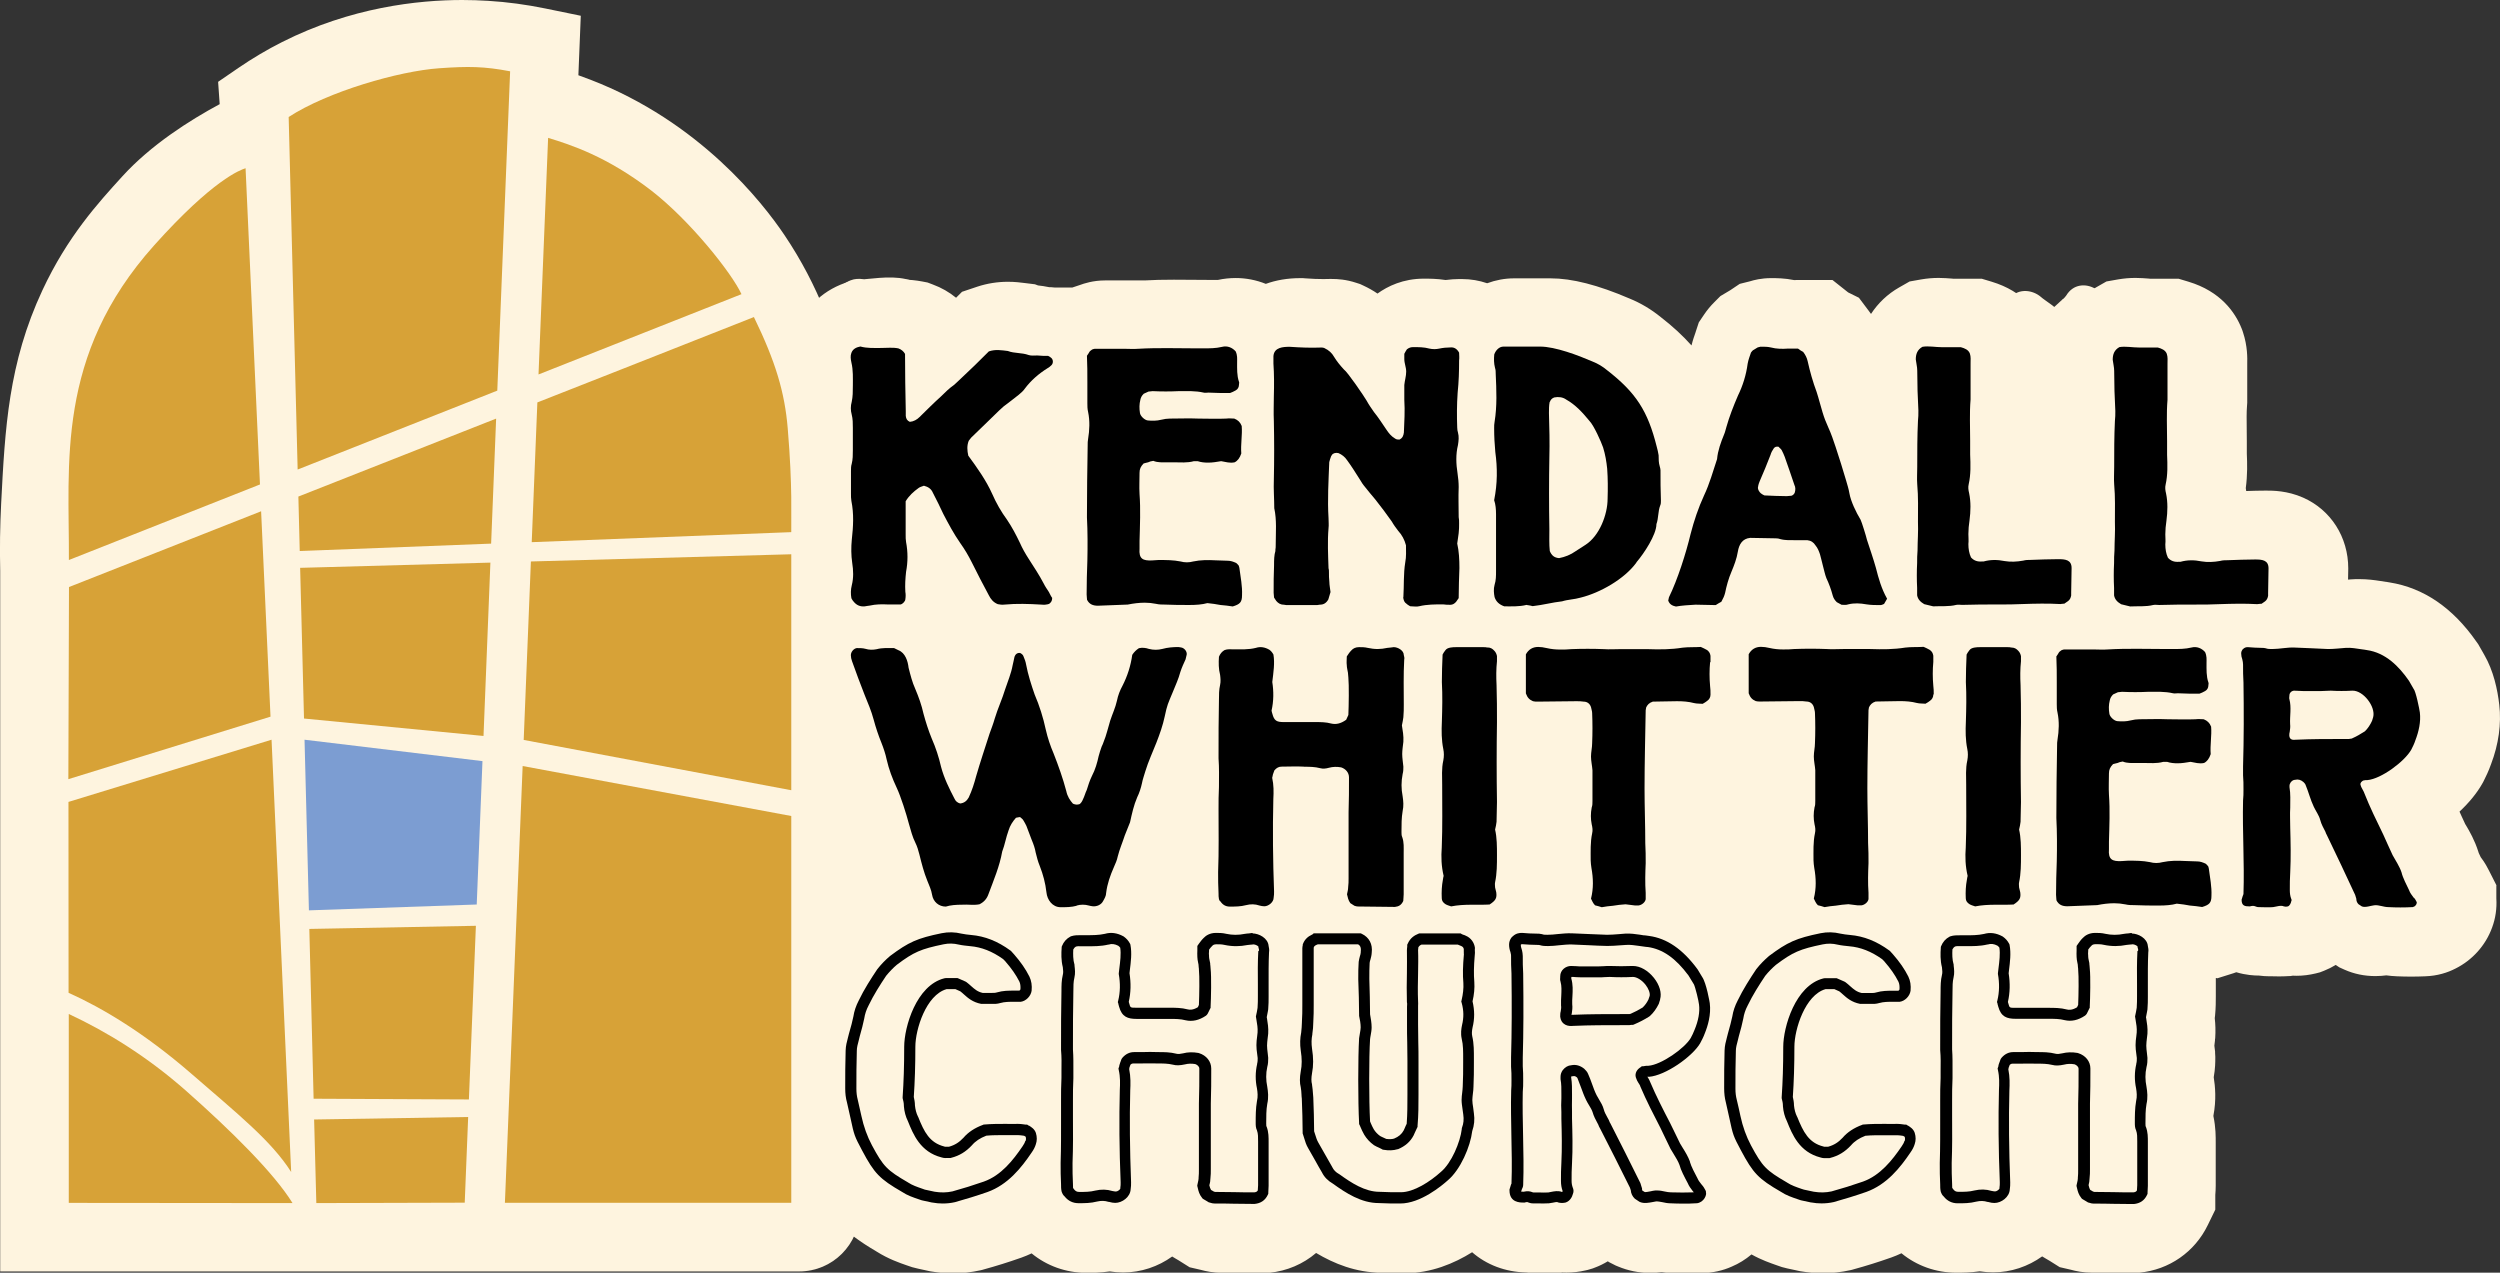
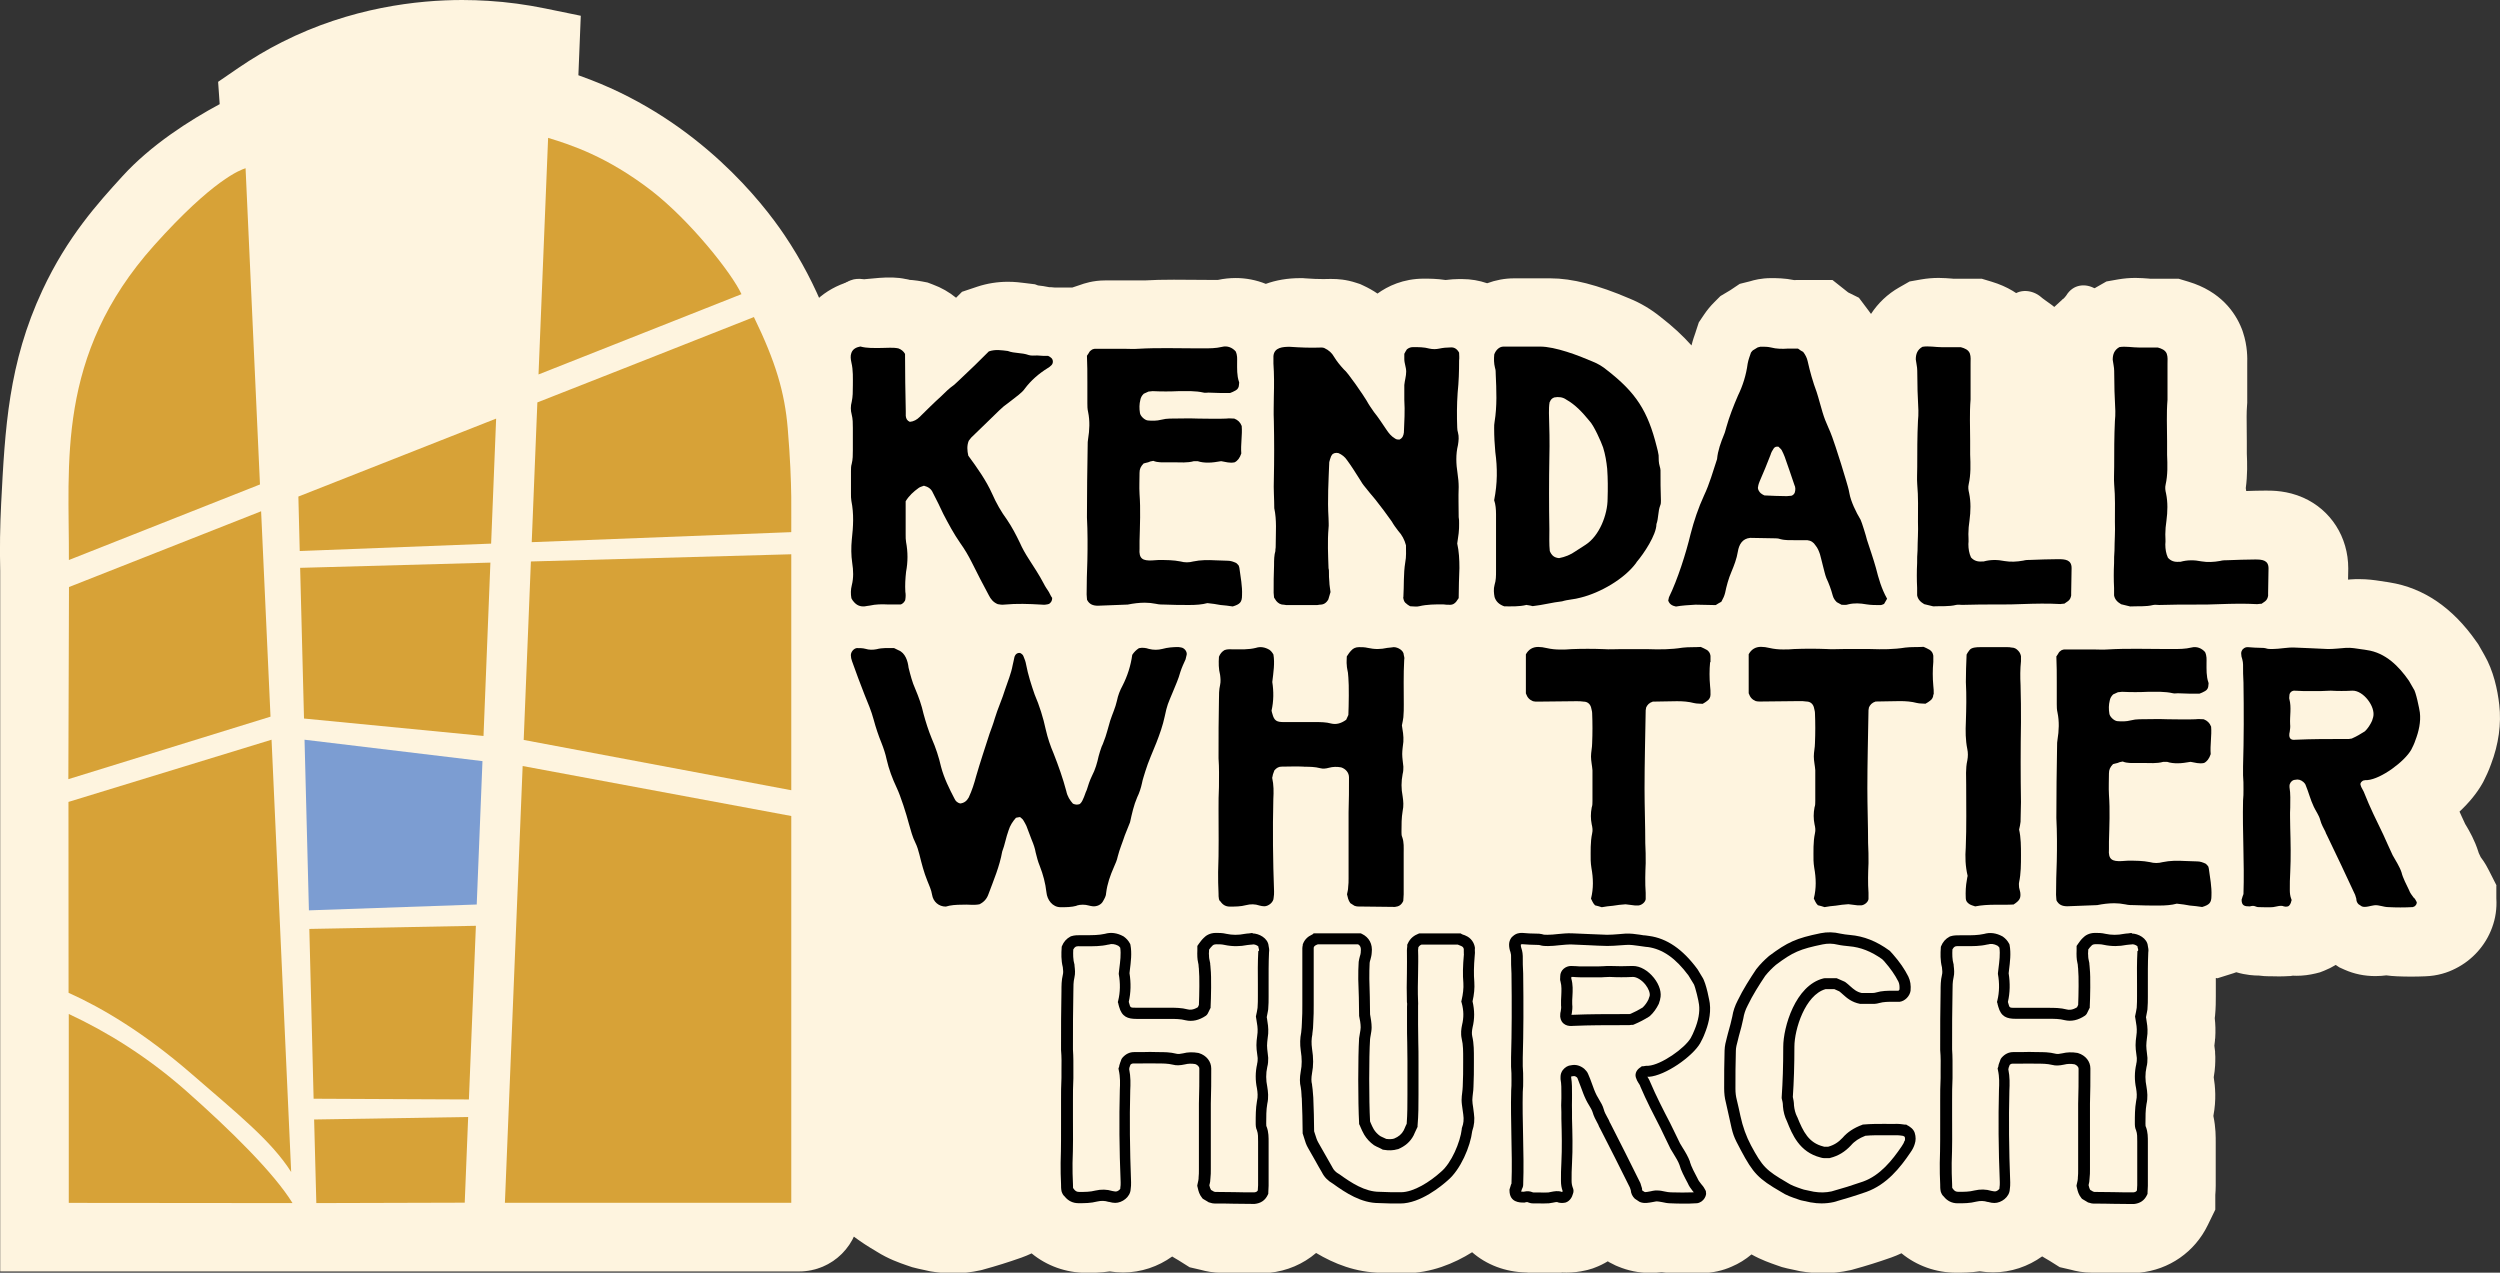
<svg xmlns="http://www.w3.org/2000/svg" id="Layer_2" viewBox="0 0 239.55 121.95">
  <rect x="0" y="0" width="239.55" height="121.95" fill="#333333" stroke="none" />
  <defs>
    <style>.cls-1{fill:#fef4df;}.cls-2{fill:#d7a237;}.cls-3{fill:#7c9dd2;}</style>
  </defs>
  <g id="Layer_1-2">
    <g id="KWC_Horizontal_Logo_x5F_NoDate">
      <path class="cls-1" d="M165.93,92.03c-.18-.16-.36-.31-.54-.45v-.45l-.02-.25c-.04-.6-.02-1.36.01-2.1v-.13s0-.13,0-.13c0-.63,0-1.34-.04-2.1,0-.88-.02-1.74-.04-2.58-.02-.86-.03-1.68-.03-2.48,0-.42,0-.85,0-1.28l.34.05,1.48-.89.17.07.44.11c.22.06.44.1.64.13.02.18.04.34.06.48v2.17c-.18,1.06-.2,2.12-.07,3.16-.12,1-.12,1.88-.11,2.57v.34c0,.7.08,1.25.13,1.58l.03.18.02.11c.02.13.03.21.04.25-.81.42-1.62.95-2.52,1.62Z" />
      <path class="cls-1" d="M69.98,39l2.67,8.03c1.03,3.09,5.46,2.51,5.64-.76.15-2.82.3-5.65.45-8.47.2-3.69-5.54-3.68-5.74,0-.15,2.82-.3,5.65-.45,8.47l5.64-.76-2.67-8.03c-1.16-3.49-6.7-1.99-5.54,1.53h0Z" />
      <path class="cls-1" d="M76.33,112.31v-17.16c0-3.69-5.74-3.7-5.74,0v17.16c0,3.69,5.74,3.7,5.74,0h0Z" />
      <path class="cls-1" d="M79.44,88.84c3.69,0,3.7-5.74,0-5.74s-3.7,5.74,0,5.74h0Z" />
      <path class="cls-1" d="M2.07,54.65c-.05-2.05-.02-4.18.08-6.28.36-7.01.67-13.06,3.77-19.69,2.27-4.84,5.07-7.92,7.32-10.4,2.93-3.22,7.1-5.67,9.94-7.1l-.17-2.31.97-.67c1.26-.86,2.59-1.65,3.96-2.34,6.22-3.15,12.33-3.81,16.35-3.81.79,0,1.58.02,2.35.07,1.72.11,3.46.34,5.18.69l1.71.35-.22,5.51c.86.26,1.7.55,2.54.87,9.89,3.81,15.62,11.14,17.63,14.12,5.45,8.09,6.49,16.1,6.79,23.55.08,2.01.1,3.96.06,5.94v62.85c0,2.06-1.68,3.74-3.75,3.75H2.07s0-65.11,0-65.11Z" />
      <path class="cls-1" d="M44.31,4.1c.81,0,1.56.03,2.22.07,1.21.08,2.9.24,4.89.65-.07,1.8-.15,3.6-.22,5.4.95.24,2.32.62,3.91,1.24,10.04,3.87,15.48,11.59,16.67,13.35,5.55,8.23,6.2,16.61,6.44,22.49.1,2.38.09,4.29.05,5.81v62.9c0,.94-.76,1.7-1.7,1.7H4.12v-63.06c-.04-1.47-.05-3.61.08-6.18.35-6.93.64-12.65,3.58-18.93,2.13-4.56,4.74-7.42,6.98-9.89,3.03-3.33,7.65-5.88,10.57-7.23-.08-1.1-.1-1.42-.18-2.53.83-.57,2.09-1.38,3.72-2.2,5.77-2.92,11.41-3.59,15.43-3.59M44.31,0c-4.25,0-10.69.7-17.28,4.03-1.45.73-2.86,1.57-4.19,2.48l-1.94,1.33.15,2.14c-2.88,1.55-6.58,3.9-9.32,6.91-2.35,2.58-5.27,5.79-7.66,10.91C.8,34.81.48,41.05.11,48.27c-.11,2.14-.14,4.31-.09,6.44v67.12h4.1s72.46,0,72.46,0c3.2,0,5.79-2.6,5.79-5.8v-62.86c.05-2.01.03-3.98-.06-6.02-.2-4.85-.61-14.93-7.14-24.62-2.11-3.14-8.16-10.87-18.59-14.89-.38-.15-.77-.29-1.16-.43l.09-2.22.14-3.48-3.41-.7c-1.81-.37-3.64-.62-5.46-.73-.82-.05-1.65-.08-2.48-.08h0Z" />
      <path class="cls-1" d="M79.19,70.62c-.1,1.5.37,2.84.57,4.3s-.25,2.78.2,4.19c.49,1.55,2.24,1.9,3.43.9.39-.33.75-.66,1.1-1.02,1.86-1.88-1.04-4.78-2.9-2.9-.36.36-.72.69-1.1,1.02l3.43.9c-.35-1.09.07-2.48-.11-3.65-.19-1.26-.6-2.45-.51-3.74.18-2.63-3.92-2.62-4.1,0h0Z" />
      <path class="cls-1" d="M194.79,34.38c.19,1.89-.15,3.75-.06,5.65.04.81.22,1.58.31,2.38.12.99-.1,1.88-.16,2.86-.16,2.64,3.95,2.63,4.1,0,.05-.92.27-1.76.22-2.68-.05-.86-.32-1.69-.37-2.56-.11-1.89.25-3.75.06-5.65-.26-2.6-4.36-2.63-4.1,0h0Z" />
-       <path class="cls-1" d="M197.05,30.02c-.07.24-.08.26-.02.08-.07.12-.14.24-.21.35-.16.27-.33.53-.47.8-.35.65-.64,1.34-.9,2.03-.37,1.01.42,2.29,1.43,2.52,1.16.26,2.12-.35,2.52-1.43.38-1.02,1.25-2.09,1.6-3.27.31-1.03-.37-2.28-1.43-2.52s-2.19.33-2.52,1.43h0Z" />
      <path class="cls-1" d="M192.53,31.24c.14.81.74,1.41,1.27,1.99.45.49.9.97,1.35,1.46.73.79,2.17.79,2.9,0,.78-.84.78-2.06,0-2.9-.36-.39-.73-.79-1.09-1.18-.17-.19-.34-.37-.51-.56-.06-.07-.2-.31-.09-.09.04.08.19.52.13.18-.18-1.06-1.54-1.75-2.52-1.43-1.14.37-1.63,1.39-1.43,2.52h0Z" />
      <path class="cls-1" d="M197.13,29.63c-.02.07-.08.19-.08.26l.1-.25-.07.12-.07.11.15-.19c-.06.11-.16.2-.24.3-.36.46-.7.92-1.01,1.41-.56.91-.23,2.3.74,2.8s2.2.24,2.8-.74c.13-.21.26-.41.4-.61.12-.17.17-.26.02-.04.07-.1.16-.19.23-.29.45-.56.79-1.1.98-1.8.28-1.03-.35-2.28-1.43-2.52s-2.22.33-2.52,1.43h0Z" />
      <path class="cls-1" d="M197.98,28.33c-.24.41-1.08,1.11-1.51,1.69-.52.71-.89,1.51-1.15,2.35-.33,1.06.39,2.24,1.43,2.52,1.1.3,2.19-.37,2.52-1.43.14-.46.41-.99.72-1.31.54-.57,1.12-1.07,1.53-1.75,1.34-2.28-2.2-4.34-3.54-2.07h0Z" />
      <path class="cls-1" d="M192.67,31.36c.49.42,1.01.8,1.54,1.17.1.07.19.14.29.21.11.08.18.15.03.03.25.21.5.42.74.63.81.7,2.11.86,2.9,0,.71-.77.86-2.15,0-2.9-.52-.45-1.05-.89-1.6-1.3-.19-.14-.38-.27-.57-.41-.04-.03-.43-.32-.22-.15s-.2-.18-.2-.17c-.81-.71-2.12-.85-2.9,0-.71.77-.86,2.15,0,2.9h0Z" />
      <path class="cls-1" d="M197.51,28.88s.35-.36.15-.22c-.09.07-.18.16-.26.24-.16.14-.32.29-.47.43-.32.29-.63.57-.95.86-.8.72-.79,2.18,0,2.9.85.78,2.05.77,2.9,0,.74-.67,1.61-1.3,2.18-2.13.61-.89.2-2.31-.74-2.8-1.04-.55-2.16-.21-2.8.74h0Z" />
      <path class="cls-1" d="M79.06,80.17c.13,1.43.07,3.07.56,4.43.55,1.53,2,2.46,3.61,2.34,2.29-.18,2.8-3.27.54-4.03l-.25-.08.9.53c.17.36.23.39.17.09-.02-.19-.03-.39-.03-.58-.01-.39,0-.78.03-1.17.15-2.31-3.49-2.78-4.03-.54-.32,1.32-.8,2.49-1.5,3.65-.63,1.03-.13,2.14.74,2.8l.33.25c.88.67,2.3.14,2.8-.74.62-1.06.15-2.13-.74-2.8l-.33-.25.74,2.8c.88-1.43,1.52-2.99,1.92-4.63l-4.03-.54c-.13,2.02-.05,4.43,2.19,5.17l.54-4.03-.15.05c.33.42.45.47.35.17-.02.03-.11-1.02-.08-.68-.06-.74-.13-1.48-.2-2.22-.1-1.1-.87-2.05-2.05-2.05-1.03,0-2.15.94-2.05,2.05h0Z" />
      <path class="cls-1" d="M82.6,30.82c-.55-.07-.64-.06-.27.02.16.04.32.06.49.08.42.05.81.05,1.21-.11,2.15-.85,1.83-3.82-.54-4.03-.2-.02-.39-.03-.59-.03v4.1c.83-.08,2.34-.5,3.12-.12.99.49,2.22.27,2.8-.74.53-.91.26-2.31-.74-2.8-1.7-.84-3.37-.61-5.19-.44-2.59.24-2.68,4.02,0,4.1.2,0,.39.01.59.03l-.54-4.03c.56.07.65.06.27-.02-.16-.04-.32-.06-.49-.08-.42-.05-.81-.05-1.21.11-1.03.4-1.75,1.37-1.43,2.52.27.98,1.48,1.84,2.52,1.43h0Z" />
      <path class="cls-1" d="M239.21,84.83l-.71-1.4c-.13-.25-.37-.74-.8-1.3-.06-.13-.14-.29-.19-.4l-.03-.1c-.35-1.11-.85-1.98-1.19-2.55-.02-.04-.04-.07-.07-.11-.12-.26-.24-.52-.36-.78-.07-.14-.13-.28-.19-.42.92-.86,1.68-1.79,2.18-2.68l.08-.14.07-.14c.18-.36.45-.9.69-1.58.73-1.91,1-3.88.79-5.69-.16-1.44-.55-3.27-1.44-4.8h0s-.57-1-.57-1l-.17-.24c-2.26-3.25-5.06-5.17-8.32-5.69-.13-.02-.24-.04-.35-.06h-.03s-.36-.06-.36-.06c-.08-.01-.15-.02-.23-.03-.45-.07-1.14-.17-1.99-.17-.21,0-.42,0-.64.02-.13,0-.26.02-.39.03,0-.35.02-.7.02-1.07,0-3-1.66-5.61-4.33-6.79-1.52-.67-2.9-.67-3.56-.67s-1.26.02-1.89.04c-.01-.09-.02-.19-.04-.28.17-1.26.14-2.4.1-3.3v-1.19c0-.41,0-.82-.01-1.23-.01-.8-.02-1.56.03-2.18l.02-.27v-3.76c.01-.5.04-1.66-.41-3.01l-.06-.18-.07-.18c-.61-1.53-2-3.55-5.1-4.48l-.93-.28h-2.71c-.07,0-.14-.01-.21-.02-.31-.02-.73-.06-1.22-.06-.58,0-1.11.05-1.65.14l-1.13.2-1,.57c-2.49,1.42-3.98,4.02-3.98,6.95v.33l.03.33c.03.32.07.59.11.79,0,1.21.04,2.44.11,3.65,0,.03,0,.06,0,.1l-.02.15v.2c-.09,1.62-.09,3.2-.09,4.74,0,.14,0,.29,0,.43,0,.46-.02,1.03.02,1.68v.14s.01,0,.01.01c-.22,0-.44.01-.66.02-.01-.09-.02-.19-.04-.28.17-1.26.14-2.4.1-3.3v-1.19c0-.41,0-.82-.01-1.23-.01-.8-.02-1.56.03-2.19l.02-.27v-3.76c.01-.5.04-1.66-.41-3.01l-.06-.18-.07-.18c-.61-1.53-2-3.55-5.1-4.48l-.93-.28h-2.71c-.07,0-.14-.01-.21-.02-.31-.02-.73-.06-1.22-.06-.58,0-1.11.05-1.65.14l-1.13.2-1,.57c-1.11.63-2.03,1.51-2.7,2.54-.07-.1-.14-.2-.22-.3l-.94-1.25-1.03-.51-1.5-1.19h-3.45s-.21.01-.21.01c-.93-.19-1.73-.19-2.23-.19-.93,0-1.66.19-2,.3l-1,.25-.91.61c-.06.04-.94.56-.94.56l-.58.58c-.38.38-.7.77-.99,1.2l-.5.74-.28.85-.04.13c-.1.28-.25.7-.38,1.23-.84-.94-1.8-1.83-2.94-2.71-.92-.75-1.93-1.35-3.01-1.79-3.03-1.3-5.5-1.93-7.55-1.93h-3.5c-.9,0-1.77.17-2.58.47-.76-.26-1.56-.4-2.4-.4-.11,0-.23,0-.34,0-.35,0-.77.03-1.24.09-.85-.13-1.59-.13-2.09-.13-1.98,0-3.46.72-4.44,1.43-.42-.29-.87-.54-1.34-.76l-.32-.15-.34-.11c-1.01-.34-1.84-.38-2.38-.38h-.24c-.19.01-.38.01-.57.01-.51,0-1.08-.02-1.73-.07l-.23-.02h-.24c-1.25,0-2.35.2-3.31.55-.92-.37-1.9-.56-2.89-.56-.57,0-1.13.06-1.69.18-.12,0-.29,0-.43,0h-.57c-.52,0-1.03,0-1.55-.01-.56,0-1.12-.01-1.68-.01-1.07,0-1.95.02-2.79.07h-.1c-.11,0-.22,0-.32,0-.21,0-.43,0-.63,0h-2.75c-1.16,0-2.04.3-2.39.43l-.75.25h-1.32c-.13,0-.33,0-.38,0l-.33-.03h-.17c-.43-.09-.8-.14-1.09-.17l-.29-.11-.98-.12c-.38-.05-.94-.12-1.62-.12-1,0-1.98.16-2.9.46l-1.49.5-.57.57c-.66-.54-1.41-.97-2.23-1.27l-.5-.19-.52-.1c-.58-.11-1.17-.17-1.81-.18-.88.38-1.84.59-2.8.59-.84,0-1.64-.14-2.37-.4-2.37.7-4.17,2.34-5.01,4.6-.53,1.42-.62,2.97-.27,4.59,0,.12,0,.34,0,.51,0,0,0,.59,0,.68-.25,1.2-.25,2.44,0,3.64,0,.02,0,2.25,0,2.28-.18.85-.18,1.56-.18,1.94v2.13c0,.39,0,1.05.13,1.82l.02.1.02.1c.08.39.01,1.08-.05,1.65v.12c-.14,1.33-.12,2.58.06,3.81h0c-.24,1.2-.25,2.42-.03,3.63l.17.92.24.48c-.37.88-.58,1.84-.58,2.84s.18,1.95.52,2.86c.48,1.36.88,2.41,1.28,3.41l.12.28c.22.52.4.97.48,1.28l.02.07c.28,1.03.61,2.02.99,2.96.12.31.15.44.15.44l.02.1.02.09c.32,1.38.79,2.71,1.44,4.06.16.35.54,1.5.75,2.31l.03.1.11.38c.17.61.41,1.43.84,2.35,0,.03.01.05.02.08.16.65.35,1.36.59,2.1-.32.22-.64.45-.98.71l-.16.12-.16.13c-.76.65-1.46,1.37-2.08,2.15l-.09.11-.19.26-.07.11c-.7,1.04-1.5,2.29-2.19,3.71-.53,1.02-.89,2.11-1.09,3.24-.06.28-.15.62-.28,1.08l-.04.15-.04.16s-.03.1-.04.16c-.15.55-.42,1.56-.44,2.83-.04,1.29-.04,2.55-.04,3.77,0,1.01.12,1.96.36,2.9.1.43.2.86.29,1.32.48,2.24.71,2.87,1.74,4.82,1.73,3.25,3.08,4.66,6.21,6.5,1.14.72,2.19,1.08,2.88,1.32l.53.18.52.13.13.03c.27.06.54.11.78.17l.08.02.24.05.13.02c.68.11,1.37.17,2.05.17.88,0,1.76-.1,2.62-.29l.17-.04.17-.05c1.17-.32,2.35-.69,3.51-1.1l.06-.02c.34-.12.67-.26.99-.41,1.46,1.2,3.3,1.86,5.23,1.86.57,0,1.34,0,2.26-.13.43.06.85.1,1.27.1,1.74,0,3.37-.57,4.71-1.53l.28.17c.1.06.23.14.34.2l.08.05.97.61,1.08.25c.46.13,1.16.28,2.05.28.57,0,1.15,0,1.74.02.65,0,1.3.02,1.94.02h.5s.32-.04.32-.04c1.7-.17,3.25-.84,4.49-1.9,1.73,1.03,3.77,1.86,6.24,1.9.81.04,1.59.04,2.27.04,2.5,0,4.73-.94,6.44-2.01,1.36,1.19,3.17,1.9,5.21,1.94.32.04.69.07,1.08.07.11,0,.22,0,.31,0h.05c.19,0,.38,0,.58,0,.34,0,.67-.01,1-.03h.13s.22-.03.27-.04c.14,0,.28.01.41.01.61,0,1.23-.07,1.83-.21l.22-.05.47-.14.18-.07c.44-.16.86-.37,1.26-.61l.14.09.61.31.24.1c.96.4,1.98.61,3.05.61.41,0,.79-.03,1.12-.07.32.05.69.08,1.1.09.46.02.93.03,1.42.03s.95,0,1.4-.03c.98-.03,1.92-.23,2.79-.62.69-.29,1.33-.69,1.9-1.17.94.53,1.8.82,2.39,1.03l.52.18.51.13.14.03c.27.06.54.11.79.17l.08.02.24.05.13.02c.68.11,1.37.17,2.05.17.88,0,1.76-.1,2.62-.29l.17-.04.17-.05c1.17-.32,2.35-.69,3.51-1.1l.06-.02c.34-.12.67-.26.99-.41,1.46,1.2,3.3,1.86,5.24,1.86.57,0,1.34,0,2.26-.13.43.06.85.1,1.27.1,1.74,0,3.37-.57,4.71-1.53l.25.15c.1.06.23.14.39.23l.07.04.97.61,1.08.25c.46.13,1.16.28,2.05.28.57,0,1.15,0,1.74.02.65,0,1.3.02,1.94.02h.51s.32-.04.32-.04c2.85-.28,5.3-1.98,6.55-4.56l.72-1.48v-1.41c.02-.25.04-.53.04-.87v-4.13c0-.56.01-1.46-.22-2.54,0-.02,0-.04,0-.06.29-1.51.17-2.79.03-3.68.15-.83.15-1.49.15-1.82v-.16l-.02-.34v-.14c-.03-.19-.05-.38-.07-.56.02-.16.04-.33.06-.51v-.1s.02-.1.02-.1c.05-.72.02-1.37-.04-1.91v-.04s.03-.24.03-.24c.07-.74.07-1.38.07-1.84,0-.33,0-.66,0-.99v-.13c0-.21,0-.42,0-.63l.15.03,1.56-.49c.08-.03.16-.06.25-.09.93.28,1.73.32,2.17.32.31.04.66.07,1.03.07.11,0,.2,0,.3,0,.2,0,.39.01.6.01.32,0,.62-.01.93-.03h.13s.21-.03.25-.04c.13,0,.26.01.38.01.6,0,1.21-.08,1.8-.22l.43-.11.41-.16c.38-.15.75-.34,1.1-.55l.34.23.51.23c.92.41,1.91.61,2.95.61.39,0,.74-.03,1.05-.07.3.04.65.08,1.03.09.43.02.88.03,1.34.03s.93-.01,1.36-.03c1.17-.04,2.14-.35,2.91-.75,1.6-.8,2.87-2.21,3.49-3.91.33-.88.47-1.84.41-2.8v-1.22Z" />
      <path d="M81.72,36.98c0,.53,0,1.03-.11,1.53-.11.39-.11.82,0,1.21.11.43.11.85.11,1.28v2.13c0,.46,0,.89-.11,1.32-.07.21-.07.46-.07.71v2.13c0,.25,0,.5.04.71.25,1.25.18,2.45.04,3.7-.07.75-.07,1.49.04,2.24.11.71.14,1.42-.04,2.13-.11.43-.11.85-.04,1.25.07.14.14.25.21.32.29.36.64.5,1.07.46.14-.04.32-.04.46-.07.61-.14,1.18-.14,1.79-.11h1.18c.21-.04.46-.32.46-.5.04-.25.04-.5,0-.71-.04-.64,0-1.28.07-1.92.18-.96.18-1.89,0-2.85-.04-.21-.04-.46-.04-.71v-3.2c.32-.53.75-.92,1.25-1.28.14-.11.36-.14.5-.21.43.11.71.32.86.68.36.68.68,1.35,1,2.03.5.96,1,1.89,1.61,2.77.43.6.79,1.21,1.11,1.85.54,1.07,1.07,2.13,1.64,3.17.18.36.43.68.86.85.18.04.43.07.64.04,1.18-.11,2.32-.07,3.5,0,.14,0,.32.04.46,0,.11,0,.21-.04.32-.07.18-.14.29-.28.29-.57-.11-.14-.21-.36-.32-.57-.18-.28-.36-.53-.5-.82-.43-.82-.93-1.57-1.43-2.35-.32-.5-.61-1-.86-1.57-.36-.75-.75-1.49-1.21-2.17-.57-.78-1.04-1.6-1.43-2.49-.57-1.28-1.46-2.53-2.29-3.66-.11-.5-.14-.96.04-1.42.07-.07.14-.21.25-.32.89-.85,1.79-1.74,2.68-2.6.14-.14.29-.25.43-.39.46-.36.96-.71,1.43-1.1.21-.18.43-.36.57-.57.61-.82,1.36-1.46,2.21-1.99.14-.07.25-.18.36-.28.18-.18.18-.5,0-.68-.07-.07-.18-.14-.32-.21-.32,0-.68,0-1.04-.04-.29,0-.57.04-.82-.04-.68-.25-1.36-.14-2-.39-.61-.07-1.18-.18-1.82.04-.89.89-1.79,1.78-2.71,2.63-.21.18-.39.39-.61.57-.46.32-.86.71-1.25,1.1-.71.64-1.39,1.32-2.07,1.99-.25.25-.57.43-.93.46-.25-.11-.36-.28-.39-.57v-.46c-.04-1.81-.07-3.66-.07-5.48-.14-.25-.36-.43-.64-.53-.54-.11-1.07-.04-1.64-.04-.68,0-1.36.04-2-.14-.36.07-.71.21-.86.61-.11.28-.07.6,0,.92.18.75.14,1.49.14,2.24Z" />
      <path d="M104.12,56.94c0,.21.04.39.04.53.21.43.57.57,1.04.57.93-.04,1.89-.07,2.86-.11.54-.11,1.11-.18,1.64-.18.36,0,.71.04,1.07.11.29.07.57.07.82.07.82.04,1.61.04,2.39.04.61,0,1.21-.04,1.71-.18.46.04.86.11,1.25.18.39.04.79.07,1.18.14.68-.21.89-.39.89-1.07.04-.89-.14-1.74-.25-2.6,0-.07-.04-.14-.07-.25-.07-.07-.14-.18-.25-.25-.25-.11-.5-.21-.79-.21-.39,0-.79-.04-1.18-.04-.71-.04-1.43-.04-2.14.11-.39.11-.82.11-1.21,0-.68-.14-1.39-.14-2.11-.14-.21,0-.43.04-.61.04-.89.04-1.29-.14-1.21-1.14v-.71c.04-1.53.11-3.02,0-4.52-.04-.68,0-1.35,0-2.03,0-.36.11-.6.39-.89.11-.04.29-.07.43-.11.14-.07.29-.11.5-.14.43.18.89.14,1.39.14h.57c.64,0,1.29.07,1.93-.11h.36c.32.11.68.14,1,.14.43,0,.82-.07,1.25-.14.43.07.82.21,1.29.11q.43-.21.64-.85c-.07-.85.11-1.78.04-2.63-.14-.36-.36-.57-.71-.71-.21,0-.5-.04-.79,0-.89.04-1.75,0-2.64,0-.89-.04-1.82,0-2.75,0-.25,0-.54.04-.82.11-.43.11-.86.11-1.29.07-.32-.04-.71-.43-.75-.71-.07-.43-.07-.85.04-1.28.04-.21.14-.39.32-.57.14-.07.32-.14.46-.21.14,0,.29-.04.39-.04.86.04,1.68.04,2.5,0,.82,0,1.61-.04,2.39.14.14.04.32,0,.46,0,.68.04,1.36.04,2.07.04.18-.07.36-.14.54-.25.21-.11.32-.32.32-.57,0-.11.04-.18,0-.25-.21-.61-.18-1.25-.18-1.89,0-.32.04-.64-.14-1.03-.32-.36-.79-.57-1.32-.43-.57.14-1.18.14-1.79.14h-.57c-1.89,0-3.75-.07-5.64.04-.46.04-.96,0-1.43,0h-2.75c-.07,0-.14.04-.25.07-.07.07-.18.11-.25.21-.07.11-.14.25-.25.39.04.85.04,1.67.04,2.53v2.03c0,.25,0,.53.07.82.18.85.14,1.74,0,2.6-.04.18-.04.39-.04.6-.04,2.31-.07,4.59-.07,6.9.07,1.39.07,2.77.04,4.16-.04,1.07-.07,2.13-.07,3.2Z" />
      <path d="M122.22,52.75c-.14.46-.14.92-.14,1.42-.04.85-.04,1.74-.04,2.63,0,.14.04.32.04.46.07.11.14.21.21.32.18.21.39.36.71.36.14.04.32.04.46.04h2.54c.14,0,.32,0,.46-.04.36,0,.61-.14.82-.5.07-.21.14-.46.21-.71-.04-.36-.11-.68-.11-.96-.04-.32-.04-.64-.04-.96,0-.14,0-.25-.04-.36-.04-1.28-.11-2.56,0-3.84.04-.32,0-.64,0-.96-.11-1.78,0-3.56.07-5.37.04-.18.11-.39.18-.57.04-.04.04-.07.07-.11.11-.18.39-.25.64-.18.32.14.61.36.82.68.39.53.75,1.1,1.11,1.67.18.25.29.5.46.71.36.46.75.93,1.14,1.39.54.68,1.07,1.39,1.57,2.1.18.32.39.6.61.89.36.39.61.85.75,1.39,0,.53.04,1.1-.07,1.64-.18,1.1-.11,2.24-.18,3.34-.04.04,0,.07,0,.11.04.21.11.39.29.5.11.11.25.18.36.25.32,0,.61.07.86,0,.75-.18,1.54-.18,2.29-.18.25.04.46.04.71.04.21,0,.39-.11.54-.28.07-.11.18-.25.25-.36,0-1,.04-1.96.07-2.88,0-.82-.04-1.6-.21-2.35.04-.36.11-.68.14-1,.04-.32.04-.64.04-.93,0-.21,0-.43-.04-.6,0-.96-.04-1.92,0-2.88,0-.43-.04-.85-.11-1.32-.14-.89-.18-1.81.04-2.7.07-.43.11-.82,0-1.21-.04-.14-.07-.28-.07-.46-.04-1.1-.04-2.21.04-3.34.11-1.07.14-2.03.14-3.1.04-.28,0-.53,0-.75-.21-.39-.5-.53-.82-.5-.36,0-.75.04-1.07.11-.32.07-.64.07-.96,0-.5-.14-1.04-.14-1.54-.14-.21,0-.39.04-.61.21-.07.11-.18.28-.25.43v.5c0,.43.18.78.18,1.21s-.14.85-.18,1.28v1.42c.07,1.07,0,2.1-.04,3.13-.04.28-.11.53-.43.68-.14,0-.29,0-.43-.11-.36-.21-.61-.53-.82-.85-.39-.57-.75-1.14-1.18-1.67-.25-.36-.5-.71-.71-1.1-.25-.43-1.82-2.74-2.18-2.99-.36-.39-.68-.78-.96-1.24-.18-.32-.46-.6-.93-.82-.11-.04-.18-.04-.29-.04-1,.04-2,0-3-.07-.64,0-1.5.04-1.57.89v.71c.07,1.03.07,2.06.04,3.13,0,.78-.04,1.57,0,2.38.04,1.85.04,3.74,0,5.62-.04.89.04,1.81.04,2.74.25,1.14.14,2.31.14,3.45,0,.21,0,.39-.04.6Z" />
      <path d="M146.29,57.97c.25.04.46.07.57.11,1-.11,1.89-.36,2.82-.46.57-.18,1.18-.18,1.79-.36,1.86-.46,4.18-1.78,5.32-3.34,0-.04.04-.07.07-.11.64-.75,1.86-2.56,1.86-3.59.21-.57.14-1.21.36-1.78.07-.14.07-.32.07-.46-.04-.96-.04-1.96-.04-2.92,0-.11-.04-.25-.07-.36-.11-.36-.11-.71-.11-1.07-.04-.28-.11-.57-.18-.82-.86-3.45-2-5.19-4.75-7.33-.43-.36-.89-.64-1.43-.85-1.32-.57-3.54-1.42-5-1.42h-3.5c-.43,0-.75.36-.89.75-.04.43-.04.85.07,1.28.07.21.07.39.07.6.07,1.53.14,3.06-.11,4.59-.04.18-.04.39-.04.6,0,.85.04,1.46.11,2.28.21,1.53.21,3.02-.11,4.62.14.39.18.89.18,1.35v5.44c0,.46,0,.89-.14,1.32-.11.39-.07.82,0,1.17.14.43.43.71.93.89.68,0,1.43.04,2.14-.14ZM148.51,38.51c.07-.21.21-.36.43-.43.39-.07.79-.04,1.14.21.89.5,1.57,1.25,2.21,2.03.43.43,1.14,2.03,1.32,2.56.21.68.32,1.35.39,2.03.07.96.07,1.92.04,2.88,0,1.53-.79,3.56-2.11,4.41-.32.21-.61.39-.93.6-.5.36-1.04.57-1.61.68-.46-.04-.71-.25-.89-.68-.07-.64-.04-1.39-.04-2.1-.04-2.31-.04-4.59,0-6.9.04-1.39,0-2.81-.04-4.23,0-.36,0-.71.07-1.07Z" />
      <path d="M160.58,58.12c.61-.11,1.25-.14,1.89-.18.64,0,1.29.04,1.93.04.18-.11.39-.25.54-.32.18-.32.29-.57.36-.85.14-.68.32-1.35.61-2.03.25-.6.5-1.24.61-1.92.11-.68.43-1.25,1.18-1.32.75,0,1.5.04,2.25.04.21,0,.43,0,.61.07.5.14,1.04.11,1.54.11h1.07c.36.04.61.21.79.5.21.25.32.53.43.85.11.36.18.75.29,1.14.11.39.18.78.32,1.14.25.53.46,1.1.61,1.67.07.25.18.43.39.64.14.07.32.18.46.25.25,0,.43.04.64-.04.57-.14,1.14-.11,1.75,0,.43.07.89.07,1.32.07.11,0,.21-.04.36-.11.07-.11.14-.25.29-.5-.54-.96-.82-1.96-1.07-2.95-.25-.89-.57-1.81-.86-2.7-.07-.32-.5-1.71-.61-1.92-.43-.71-.93-1.74-1.07-2.53-.07-.43-.21-.85-.32-1.24-.32-1.07-.64-2.13-1-3.2-.21-.64-.43-1.28-.71-1.89-.21-.46-.39-.92-.54-1.42-.21-.68-.36-1.32-.57-1.96-.36-.96-.64-1.96-.86-2.95-.07-.32-.21-.6-.43-.89-.14-.07-.32-.18-.5-.32h-.93c-.57.04-1.11.04-1.68-.11-.29-.07-.64-.07-.96-.07-.07,0-.14.04-.29.07-.11.07-.29.18-.46.28-.04.04-.11.11-.18.21-.11.32-.25.68-.32,1.07-.14,1.07-.46,2.1-.93,3.06-.43,1-.82,1.99-1.11,3.02-.07.21-.11.46-.21.68-.32.78-.61,1.57-.68,2.38-.39,1.17-.71,2.35-1.25,3.49-.54,1.17-.96,2.42-1.29,3.7-.43,1.81-1.25,4.38-2.07,6.05-.04.11-.04.25-.07.32.14.39.43.5.75.57ZM168.47,46.55c.04-.14.07-.28.14-.43.36-.82.71-1.67,1.04-2.53.07-.25.18-.43.32-.64.11-.14.25-.18.46-.14.07.11.21.18.29.32.11.21.21.43.29.64.32.93.64,1.81.93,2.7.11.21.11.46.04.71-.04.14-.18.28-.32.32-.14,0-.29.04-.46.04-.71,0-1.43-.04-2.14-.07-.29-.14-.43-.25-.54-.46-.07-.14-.11-.28-.04-.46Z" />
      <path d="M183.82,39.37c0,.32,0,.64-.04.96-.07,1.46-.07,2.95-.07,4.41,0,.57-.04,1.14,0,1.67.11,1.21.07,2.38.07,3.59.04.92-.04,1.85-.04,2.74-.04.43-.04.82-.04,1.21-.04.78-.04,1.6,0,2.38v.71c.07.39.32.64.68.85.29.07.61.14.86.21.75-.04,1.5.04,2.21-.14.18-.04.39,0,.57,0,1.18-.04,2.32-.04,3.5-.04.75,0,1.54,0,2.29-.04,1.21-.04,2.39-.07,3.61,0,.11,0,.21-.04.39-.04.11-.07.25-.18.36-.25.18-.14.25-.32.29-.53v-.25c0-.78.04-1.57.04-2.38s-.64-.85-1.29-.85c-.86,0-1.75.04-2.64.07-.21,0-.46,0-.71.07-.61.11-1.21.14-1.79.04-.68-.14-1.36-.14-2,.04h-.14c-.43.04-.79-.07-1.07-.39-.18-.39-.25-.82-.25-1.28.04-.32,0-.64,0-.96,0-.43.04-.85.11-1.32.11-.85.14-1.74-.04-2.6-.07-.28-.11-.57-.04-.85.21-.93.18-1.89.14-2.85v-1.32c0-1.32-.07-2.63.04-3.95v-3.45c0-.32.04-.64-.07-.96-.14-.36-.5-.5-.86-.6h-1.79c-.64,0-1.29-.14-1.89-.04-.5.28-.64.71-.64,1.21.04.36.14.71.14,1.07,0,1.28.04,2.56.11,3.84Z" />
      <path d="M216.68,57.87c.11-.07.25-.18.36-.25.18-.14.25-.32.29-.53v-.25c0-.78.04-1.57.04-2.38s-.64-.85-1.29-.85c-.86,0-1.75.04-2.64.07-.21,0-.46,0-.71.07-.61.11-1.21.14-1.79.04-.68-.14-1.36-.14-2,.04h-.14c-.43.04-.79-.07-1.07-.39-.18-.39-.25-.82-.25-1.28.04-.32,0-.64,0-.96,0-.43.04-.85.11-1.32.11-.85.14-1.74-.04-2.6-.07-.28-.11-.57-.04-.85.21-.93.18-1.89.14-2.85v-1.32c0-1.32-.07-2.63.04-3.95v-3.45c0-.32.04-.64-.07-.96-.14-.36-.5-.5-.86-.6h-1.79c-.64,0-1.29-.14-1.89-.04-.5.28-.64.71-.64,1.21.04.36.14.71.14,1.07,0,1.28.04,2.56.11,3.84,0,.32,0,.64-.04.96-.07,1.46-.07,2.95-.07,4.41,0,.57-.04,1.14,0,1.67.11,1.21.07,2.38.07,3.59.04.92-.04,1.85-.04,2.74-.04.43-.04.82-.04,1.21-.04.78-.04,1.6,0,2.38v.71c.07.39.32.64.68.85.29.07.61.14.86.21.75-.04,1.5.04,2.21-.14.18-.04.39,0,.57,0,1.18-.04,2.32-.04,3.5-.04.75,0,1.54,0,2.29-.04,1.21-.04,2.39-.07,3.61,0,.11,0,.21-.04.39-.04Z" />
      <path d="M103.16,86.77c.39-.11.79-.11,1.18,0,.11.04.21.04.36.07.39.04.82-.14,1-.5.14-.25.29-.5.29-.78.11-.89.39-1.67.75-2.49.14-.32.29-.64.36-1,.18-.71.46-1.35.68-2.03.18-.43.32-.82.5-1.25.18-.82.36-1.64.68-2.38.21-.43.36-.89.46-1.35.07-.39.21-.75.32-1.14.29-.96.71-1.85,1.07-2.77.32-.82.61-1.64.79-2.49.25-1.17.29-1.17.79-2.38.25-.61.54-1.25.71-1.89.14-.43.32-.82.5-1.21.04-.14.07-.32.11-.46.04-.32-.25-.64-.54-.68-.07,0-.18-.04-.25-.04-.5,0-1.04.04-1.54.18-.43.11-.86.11-1.29,0-.32-.11-.64-.14-.96-.07q-.39.25-.64.64c-.14,1.03-.46,2.03-.93,2.95-.25.46-.43.92-.54,1.46-.14.64-.43,1.25-.64,1.89-.21.68-.36,1.39-.64,2.06-.04.14-.11.28-.18.43-.11.32-.21.6-.29.92-.14.64-.32,1.28-.64,1.89-.21.43-.36.89-.5,1.35-.14.28-.21.6-.36.89-.07.18-.18.36-.32.46-.21.07-.39.07-.64-.04-.29-.32-.54-.71-.64-1.21-.32-1.21-.75-2.42-1.21-3.59-.32-.75-.57-1.49-.75-2.28-.25-1.17-.61-2.31-1.07-3.38-.32-.92-.64-1.92-.82-2.88-.04-.25-.14-.53-.25-.78-.04-.14-.18-.25-.32-.32-.29-.04-.46.14-.54.36-.07.28-.11.57-.18.82-.14.78-.46,1.53-.71,2.28-.29.96-.71,1.85-1,2.81-.14.5-.32.96-.5,1.46-.43,1.35-.89,2.7-1.29,4.09-.18.68-.39,1.35-.71,2.03-.18.32-.43.53-.82.57-.25-.07-.43-.21-.54-.46-.5-.96-1-1.96-1.29-3.06-.21-.92-.5-1.81-.89-2.7-.32-.78-.57-1.57-.79-2.38-.18-.82-.46-1.6-.79-2.38-.29-.64-.46-1.32-.64-2.03-.07-.64-.32-1.42-.96-1.67-.14-.07-.29-.14-.43-.21-.57,0-1.11-.04-1.68.11-.36.07-.71.07-1.07-.04-.25-.07-.54-.07-.82-.07-.29.04-.57.36-.57.68,0,.18.04.39.11.57.39,1.1.79,2.17,1.21,3.24.32.78.64,1.53.86,2.35.21.78.46,1.53.75,2.24.21.53.39,1.07.5,1.6.21.92.54,1.81.96,2.7.39.82.93,2.53,1.18,3.49.18.6.32,1.21.61,1.78.18.36.29.75.39,1.14.21.85.43,1.71.75,2.49.18.46.39.89.46,1.35.11.68.64,1.14,1.32,1.14.43-.14,1-.18,1.54-.18.57-.04,1.14.07,1.68-.04.43-.21.71-.53.86-.96.5-1.35,1.07-2.67,1.32-4.09.25-.64.36-1.35.61-2.03.14-.46.39-.85.71-1.21.14-.04.25-.04.39-.07.11.11.25.18.32.32.11.18.21.36.29.53.18.43.32.89.5,1.32.18.43.32.82.39,1.24.11.43.21.85.39,1.28.32.82.54,1.64.64,2.53.07.71.57,1.42,1.36,1.42.5,0,1.04,0,1.54-.14Z" />
      <path d="M124.94,73.47c.54,0,1.04,0,1.57.14.25.07.54.04.82-.04.39-.11.79-.11,1.18-.04.43.14.75.5.75.96,0,1.14,0,2.24-.04,3.34v6.33c0,.28,0,.57-.04.85,0,.25-.07.46-.11.68.07.28.11.57.32.85.11.07.29.18.39.25.14.04.21.07.32.07,1.14,0,2.32.04,3.46.04h.11c.36-.04.61-.18.79-.57,0-.18.04-.39.04-.64v-3.95c0-.53.04-1.03-.14-1.53-.07-.14-.07-.32-.07-.5,0-.68,0-1.35.11-1.99.11-.5.07-.96,0-1.42-.14-.71-.14-1.42,0-2.13.07-.25.07-.5.07-.71-.04-.43-.11-.82-.11-1.21s.07-.78.11-1.17c.04-.57-.07-1.1-.14-1.57.07-.32.11-.57.14-.78.04-.43.04-.82.04-1.21,0-1.42-.04-2.88.04-4.3.04-.14,0-.32-.04-.46,0-.43-.57-.75-.96-.75-.21.04-.39.04-.61.07-.32.07-.64.11-.93.11-.32,0-.64-.04-.96-.11-.29-.07-.57-.07-.82-.07-.32,0-.57.11-.75.32-.18.18-.29.36-.43.57,0,.28-.04.57,0,.85,0,.21.07.46.11.71,0,.14.04.32.04.46.07.71.04,2.74,0,3.59-.11.21-.18.43-.21.46-.54.39-1,.46-1.43.36-.5-.14-1.04-.14-1.54-.14h-3c-.68,0-.93-.11-1.11-.82-.04-.07-.04-.18-.07-.28.21-.92.21-1.85.07-2.74.11-.92.25-1.81.11-2.63-.11-.21-.25-.36-.39-.46-.43-.25-.86-.32-1.29-.18-.71.18-1.43.14-2.14.14-.29,0-.57-.04-.86.07-.25.14-.43.36-.54.64-.04.57-.04,1.17.11,1.74.04.32.07.64,0,.96-.11.46-.11.96-.11,1.42-.04,1.78-.04,3.59-.04,5.37v.25c.07.93.04,1.81.04,2.74-.04.71-.04,1.46-.04,2.17,0,1.99.04,3.98-.04,5.98,0,.68,0,1.35.04,2.03,0,.21,0,.39.04.57.04.11.07.18.14.21.21.32.5.5.89.5.54,0,1.04,0,1.57-.14.43-.11.86-.11,1.29.04.14.04.32.07.46.07.39,0,.89-.39.89-.82.04-.21.04-.39.04-.6-.11-2.95-.14-5.91-.07-8.86.04-.68.04-1.35-.11-2.03.04-.11.04-.21.07-.32.07-.18.11-.32.14-.39.21-.25.43-.36.68-.36.71,0,1.43-.04,2.14,0Z" />
-       <path d="M142.55,62.05c-.14-.04-.32-.04-.46-.04h-2.5c-.21,0-.43,0-.61.04-.21.04-.39.11-.5.28-.11.14-.18.25-.25.39-.04.89-.07,1.74-.07,2.63.07,1.28.04,2.56,0,3.81-.04.89-.04,1.74.14,2.63.07.32.07.71,0,1.07-.18.78-.11,1.57-.11,2.35,0,1.99.04,3.98-.04,5.98-.07.92-.04,1.81.18,2.74-.04.11-.04.21-.07.36-.11.57-.14,1.17-.11,1.78,0,.25.14.43.36.57.18.11.36.14.54.21,1.25-.25,2.5-.11,3.68-.18.61-.39.71-.64.64-1.17-.04-.18-.07-.32-.11-.46,0-.18-.04-.32,0-.5.18-.85.18-1.71.18-2.6,0-.82,0-1.67-.18-2.45.07-.28.11-.5.14-.75,0-.64.04-1.28.04-1.89-.04-2.56-.04-5.09,0-7.65,0-1.17,0-2.38-.04-3.56-.04-.78-.04-1.53.04-2.28v-.5c-.04-.18-.11-.36-.25-.5-.18-.21-.39-.32-.64-.32Z" />
      <path d="M163.9,63.44v-.6c-.04-.25-.14-.43-.36-.57-.18-.11-.36-.18-.57-.28-.57.04-1.18,0-1.75.07-1.11.18-2.21.18-3.36.14h-2.61c-.54,0-1.04.04-1.57,0-1.04-.04-2.07-.04-3.11,0-.36.04-.71.04-1.07.04-.43,0-.86-.04-1.29-.14-.29-.07-.57-.11-.82-.11-.54,0-.93.25-1.18.71v3.74c.14.39.32.6.68.75.14.04.29.04.43.04,1.25,0,2.5-.04,3.71-.04.25,0,.5,0,.71.04.36,0,.61.21.71.53.04.21.11.39.11.57.04.96.04,1.92,0,2.88,0,.43-.11.85-.11,1.28s.11.89.14,1.32v2.95c0,.21,0,.43-.07.6-.11.57-.11,1.1,0,1.64.07.28.11.57.04.85-.18.85-.14,1.71-.14,2.6,0,.25.04.46.07.71.18,1,.21,1.96-.04,2.95.11.21.18.43.39.64.18.04.43.11.64.18.36-.07.71-.11,1.07-.14.39-.07.79-.11,1.21-.14.29.04.61.07.89.11h.36c.32-.04.64-.32.68-.6v-.6c-.07-.96-.04-1.92,0-2.85,0-.64,0-1.28-.04-1.92,0-1.74-.07-3.49-.07-5.23,0-2.49.07-5.02.11-7.51,0-.07.04-.14.04-.25.11-.25.29-.46.64-.57.71,0,1.54-.04,2.32-.04.57,0,1.11.04,1.64.18.29.07.57.04.82.07.18-.11.32-.18.43-.28.21-.14.32-.36.32-.6,0-.28,0-.57-.04-.82-.07-.78-.07-1.53,0-2.28Z" />
      <path d="M185.29,66.53c0-.28,0-.57-.04-.82-.07-.78-.07-1.53,0-2.28v-.6c-.04-.25-.14-.43-.36-.57-.18-.11-.36-.18-.57-.28-.57.04-1.18,0-1.75.07-1.11.18-2.21.18-3.36.14h-2.61c-.54,0-1.04.04-1.57,0-1.04-.04-2.07-.04-3.11,0-.36.04-.71.04-1.07.04-.43,0-.86-.04-1.29-.14-.29-.07-.57-.11-.82-.11-.54,0-.93.25-1.18.71v3.74c.14.39.32.6.68.75.14.04.29.04.43.04,1.25,0,2.5-.04,3.71-.04.25,0,.5,0,.71.04.36,0,.61.21.71.53.04.21.11.39.11.57.04.96.04,1.92,0,2.88,0,.43-.11.85-.11,1.28s.11.89.14,1.32v2.95c0,.21,0,.43-.07.6-.11.57-.11,1.1,0,1.64.07.28.11.57.04.85-.18.85-.14,1.71-.14,2.6,0,.25.04.46.07.71.18,1,.21,1.96-.04,2.95.11.21.18.43.39.64.18.04.43.11.64.18.36-.07.71-.11,1.07-.14.39-.07.79-.11,1.21-.14.29.04.61.07.89.11h.36c.32-.04.64-.32.68-.6v-.6c-.07-.96-.04-1.92,0-2.85,0-.64,0-1.28-.04-1.92,0-1.74-.07-3.49-.07-5.23,0-2.49.07-5.02.11-7.51,0-.07.04-.14.04-.25.11-.25.29-.46.64-.57.71,0,1.54-.04,2.32-.04.57,0,1.11.04,1.64.18.29.07.57.04.82.07.18-.11.32-.18.43-.28.21-.14.32-.36.32-.6Z" />
      <path d="M193.65,62.87c-.04-.18-.11-.36-.25-.5-.18-.21-.39-.32-.64-.32-.14-.04-.32-.04-.46-.04h-2.5c-.21,0-.43,0-.61.04-.21.04-.39.11-.5.28-.11.14-.18.25-.25.39-.04.89-.07,1.74-.07,2.63.07,1.28.04,2.56,0,3.81-.04.89-.04,1.74.14,2.63.07.32.07.71,0,1.07-.18.78-.11,1.57-.11,2.35,0,1.99.04,3.98-.04,5.98-.07.92-.04,1.81.18,2.74-.04.11-.04.21-.07.36-.11.57-.14,1.17-.11,1.78,0,.25.14.43.36.57.18.11.36.14.54.21,1.25-.25,2.5-.11,3.68-.18.61-.39.71-.64.64-1.17-.04-.18-.07-.32-.11-.46,0-.18-.04-.32,0-.5.18-.85.18-1.71.18-2.6,0-.82,0-1.67-.18-2.45.07-.28.11-.5.14-.75,0-.64.04-1.28.04-1.89-.04-2.56-.04-5.09,0-7.65,0-1.17,0-2.38-.04-3.56-.04-.78-.04-1.53.04-2.28v-.5Z" />
      <path d="M211.58,83c-.07-.07-.14-.18-.25-.25-.25-.11-.5-.21-.79-.21-.39,0-.79-.04-1.18-.04-.71-.04-1.43-.04-2.14.11-.39.11-.82.11-1.21,0-.68-.14-1.39-.14-2.11-.14-.21,0-.43.04-.61.04-.89.04-1.29-.14-1.21-1.14v-.71c.04-1.53.11-3.02,0-4.52-.04-.68,0-1.35,0-2.03,0-.36.11-.6.39-.89.11-.04.29-.07.43-.11.14-.07.29-.11.5-.14.43.18.89.14,1.39.14h.57c.64,0,1.29.07,1.93-.11h.36c.32.11.68.14,1,.14.43,0,.82-.07,1.25-.14.43.07.82.21,1.29.11q.43-.21.64-.85c-.07-.85.11-1.78.04-2.63-.14-.36-.36-.57-.71-.71-.21,0-.5-.04-.79,0-.89.04-1.75,0-2.64,0-.89-.04-1.82,0-2.75,0-.25,0-.54.04-.82.11-.43.11-.86.11-1.29.07-.32-.04-.71-.43-.75-.71-.07-.43-.07-.85.04-1.28.04-.21.14-.39.32-.57.14-.07.32-.14.46-.21.14,0,.29-.04.39-.04.86.04,1.68.04,2.5,0,.82,0,1.61-.04,2.39.14.14.04.32,0,.46,0,.68.04,1.36.04,2.07.04.18-.07.36-.14.54-.25.21-.11.32-.32.32-.57,0-.11.04-.18,0-.25-.21-.61-.18-1.25-.18-1.89,0-.32.04-.64-.14-1.03-.32-.36-.79-.57-1.32-.43-.57.14-1.18.14-1.79.14h-.57c-1.89,0-3.75-.07-5.64.04-.46.04-.96,0-1.43,0h-2.75c-.07,0-.14.04-.25.07-.07.07-.18.11-.25.21-.07.11-.14.25-.25.39.04.85.04,1.67.04,2.53v2.03c0,.25,0,.53.07.82.18.85.14,1.74,0,2.6-.04.18-.04.39-.04.6-.04,2.31-.07,4.59-.07,6.9.07,1.39.07,2.77.04,4.16-.04,1.07-.07,2.13-.07,3.2,0,.21.04.39.04.53.21.43.57.57,1.04.57.93-.04,1.89-.07,2.86-.11.54-.11,1.11-.18,1.64-.18.36,0,.71.04,1.07.11.29.07.57.07.82.07.82.04,1.61.04,2.39.04.61,0,1.21-.04,1.71-.18.46.04.86.11,1.25.18.39.04.79.07,1.18.14.68-.21.89-.39.89-1.07.04-.89-.14-1.74-.25-2.6,0-.07-.04-.14-.07-.25Z" />
      <path d="M231.29,86.03c-.18-.25-.36-.46-.46-.75-.21-.43-.61-1.21-.71-1.67-.18-.57-.57-1.14-.86-1.67-.29-.64-.61-1.32-.89-1.96-.64-1.32-1.29-2.63-1.82-3.98-.04-.14-.14-.28-.21-.43-.07-.11-.11-.21-.14-.32-.07-.14,0-.28.14-.39.04-.04.07-.04.11-.07.14-.04.25-.04.39-.04,1.32-.11,3.57-1.78,4.21-2.92.14-.28.29-.57.39-.89.32-.82.54-1.78.43-2.67-.04-.32-.39-2.06-.61-2.28-.14-.25-.29-.5-.43-.75-.96-1.39-2.25-2.7-4.04-2.95-.14-.04-.32-.04-.46-.07-.54-.07-1-.18-1.57-.14-.57.04-1.11.11-1.68.11-1.07-.04-2.14-.11-3.18-.14-.71-.04-1.46.14-2.18.14-.21,0-.43,0-.61-.07-.14-.04-.25-.04-.36-.04-.46,0-.93-.04-1.36-.07-.18,0-.32.04-.46.18,0,0-.04.04-.07.07-.07.11-.11.21-.11.36,0,.18.04.39.11.57.04.18.07.32.07.5,0,.57,0,1.14.04,1.71.04,2.67.04,5.37-.04,8.04v.85c.04.43.04.89.04,1.35,0,.36,0,.71-.04,1.07-.07,2.99.14,5.94.04,8.93,0,.07-.04.14-.07.21-.04.11-.07.25-.11.36,0,.6.32.64.79.64.5-.14.5.07.86.07.5,0,.86.04,1.36,0,.32-.04.75-.21,1.04-.07.14.04.25.04.39,0,.18-.07.29-.32.32-.5.04-.07.04-.14,0-.21-.11-.28-.14-.57-.14-.85,0-.57,0-1.14.04-1.71.07-1.42.04-2.85,0-4.27,0-.64-.04-1.28,0-1.92,0-.68.04-1.32-.07-1.96v-.14c0-.11.04-.21.11-.32.11-.14.25-.25.43-.25.29-.07.54,0,.79.21.07.07.18.18.21.28.29.68.46,1.42.79,2.1.18.39.5.82.61,1.25.11.43.32.78.5,1.14.04.11.07.21.14.32.93,1.92,1.82,3.81,2.71,5.73.04.11.07.25.11.36,0,.21.07.39.21.53.11.07.21.14.32.21.32.14.86-.07,1.21-.11.46-.04.86.18,1.36.18.71.04,1.54.04,2.25,0,.07,0,.11,0,.14-.04.11,0,.29-.21.29-.32.04-.04,0-.11,0-.14-.07-.14-.14-.28-.25-.39ZM225.32,70.77c-.07,0-.18.04-.25.04h-.5c-1.54,0-3.04,0-4.57.07-.32.04-.61,0-.64-.39,0-.14,0-.25.04-.36.04-.25.07-.5.04-.75-.04-.78.14-1.6-.07-2.38-.04-.11,0-.21,0-.36,0-.28.25-.46.46-.46.29,0,.64.04.93.04h1.57c.32,0,.68-.04,1-.04.68.04,1.39.04,2.07,0,1.04-.04,2.25,1.53,2,2.53-.04.11-.07.25-.11.36-.18.39-.39.71-.68,1-.43.28-.82.5-1.29.71Z" />
-       <path d="M98.59,107.87l-.17-.11h-.15c-.06,0-.14-.01-.22-.03-.14-.02-.31-.04-.51-.04h0c-.39.01-.79.01-1.17,0-.67,0-1.35,0-2.04.06h-.07s-.06.03-.06.03c-.8.29-1.44.72-1.88,1.24-.41.44-.84.71-1.39.86-.04,0-.08,0-.12,0-.09,0-.22,0-.26,0l-.06-.02c-1.42-.36-1.94-1.4-2.51-2.84l-.02-.03c-.16-.32-.25-.68-.29-1.07,0-.3-.06-.59-.11-.81.1-1.47.15-3.01.15-4.82,0-1.64,1.02-4.95,2.99-5.51h.85c.18.08.34.15.47.21.12.09.23.19.34.29.39.35.84.75,1.65.91h1.05c.21.01.5.01.79-.08.42-.12.86-.12,1.37-.12h.6c.49-.07.95-.53,1.03-1.05.05-.52-.02-.96-.21-1.36-.36-.72-.84-1.41-1.46-2.12-.06-.08-.13-.15-.18-.2-.02-.02-.04-.04-.06-.06l-.05-.07-.07-.05c-1.23-.9-2.46-1.38-3.76-1.49-.33-.03-.64-.07-.93-.13-.62-.15-1.26-.17-1.9-.04-2.34.48-3.16.85-4.94,2.18-.44.37-.85.79-1.21,1.25l-.03.04c-.58.87-1.25,1.9-1.77,2.99-.25.48-.43,1-.51,1.53-.09.44-.22.95-.42,1.63-.03.13-.07.26-.1.39-.1.37-.21.79-.22,1.24-.04,1.21-.04,2.44-.04,3.63,0,.48.05.91.17,1.34.11.49.22.98.34,1.51.35,1.64.37,1.7,1.11,3.09,1.17,2.2,1.67,2.72,3.83,3.97.51.34,1.05.52,1.58.7l.26.09.12.03c.32.07.64.13.92.2h.03c.33.06.65.09.97.09.4,0,.8-.04,1.19-.13,1.03-.29,2.08-.61,3.11-.97,1.95-.7,3.24-2.31,4.23-3.78.2-.28.33-.54.41-.81.11-.32.12-.68,0-1.07-.13-.38-.43-.56-.67-.71ZM98.25,109.31c-.05.18-.14.34-.27.53-.91,1.34-2.05,2.79-3.71,3.38-1,.35-2.03.67-3.01.94-.55.12-1.11.13-1.71.03-.29-.07-.61-.13-.93-.2l-.25-.09c-.49-.17-.96-.33-1.35-.59l-.03-.02c-2-1.16-2.35-1.52-3.44-3.55q-.68-1.28-1.01-2.81c-.11-.53-.23-1.03-.35-1.55-.09-.34-.13-.68-.13-1.07,0-1.18,0-2.41.04-3.61v-.02c0-.31.09-.64.18-.97.04-.14.08-.29.1-.41.19-.67.33-1.2.43-1.7.07-.44.2-.84.41-1.24.5-1.04,1.11-1.99,1.69-2.86.32-.39.67-.76,1.03-1.06,1.62-1.22,2.3-1.51,4.48-1.96.48-.1.96-.09,1.45.03.36.08.72.11,1.09.15,1.08.09,2.11.49,3.16,1.24.05.06.1.1.14.14.02.02.04.04.06.06l.03.04c.57.65,1,1.27,1.32,1.9.1.2.13.45.11.76-.02.04-.07.1-.1.12h-.47c-.57,0-1.1,0-1.68.17-.15.05-.32.05-.48.05h-.89c-.49-.11-.76-.35-1.1-.65-.14-.13-.28-.25-.45-.38l-.1-.06c-.16-.07-.39-.18-.66-.29l-.1-.04h-1.13l-.13.02c-2.69.67-3.85,4.67-3.85,6.56s-.05,3.36-.15,4.83v.09s.02.09.02.09c.04.13.1.4.1.64v.04c.04.52.17,1.01.39,1.45.5,1.24,1.18,2.94,3.21,3.46.23.08.46.07.65.06.05,0,.1,0,.15,0h.07l.07-.02c.78-.2,1.4-.58,1.98-1.2.33-.39.78-.69,1.38-.92.61-.06,1.22-.05,1.87-.05.4,0,.81,0,1.2,0,.11,0,.23.02.34.03.07.01.14.02.21.03.07.04.14.09.15.09.04.14.04.27,0,.4Z" />
      <path d="M120.04,89.4h-.08c-.1.02-.19.03-.29.04-.11,0-.23.02-.38.04-.63.13-1.23.12-1.78,0-.36-.09-.71-.09-.99-.09-.6,0-.97.26-1.18.48-.19.18-.32.37-.45.54l-.16.23v.17c0,.09,0,.17,0,.26,0,.19-.02.4,0,.63,0,.18.04.35.07.52.01.07.03.14.04.2,0,.08.01.16.02.25,0,.06.02.12.02.17v.06c.07.63.04,2.49,0,3.39-.04.07-.07.14-.09.2,0,0,0,.02-.01.02-.46.28-.78.26-.97.21-.6-.16-1.22-.16-1.77-.16h-3.18c-.55,0-.55,0-.66-.42l-.03-.1s0-.03-.01-.05c.2-.87.22-1.79.07-2.74l.03-.27c.1-.81.21-1.65.06-2.44l-.02-.08-.04-.07c-.14-.26-.33-.47-.58-.65l-.05-.03c-.59-.32-1.18-.4-1.76-.23-.58.13-1.18.13-1.81.13h-.33c-.06,0-.11,0-.17,0-.27,0-.58-.01-.92.1l-.07.03c-.38.2-.65.51-.81.91l-.03.08v.08c-.04.52-.06,1.2.11,1.87.03.28.06.52,0,.73-.13.52-.13,1.07-.13,1.54-.04,1.78-.04,3.61-.04,5.37v.29c.06.67.05,1.31.04,2,0,.23,0,.46,0,.67-.04.72-.04,1.47-.04,2.2,0,.5,0,1,0,1.5,0,1.46.01,2.97-.04,4.45v.02c0,.67,0,1.36.04,2.02,0,.23,0,.45.05.68l.02.07c.03.08.1.28.28.43.33.42.79.64,1.32.64.6,0,1.17,0,1.79-.16.39-.09.74-.08,1.08.03h.04c.24.07.45.1.61.1.67,0,1.44-.56,1.48-1.3.04-.24.04-.44.04-.68-.12-3.16-.15-6.04-.08-8.79.03-.6.05-1.31-.1-2.04,0-.03.01-.05.01-.08,0-.02,0-.04.01-.07.04-.09.07-.18.09-.25,0-.01,0-.02.01-.03.12-.11.2-.12.27-.12.26,0,.51,0,.77,0,.49,0,.99-.02,1.51,0,.55,0,1.03,0,1.53.12.32.09.68.07,1.14-.03.31-.08.63-.09.99-.03.19.07.39.22.39.44,0,1.15,0,2.23-.04,3.34v6.32c0,.27,0,.53-.03.78v.07c0,.11-.03.22-.06.36-.02.08-.03.15-.05.23l-.02.12.06.25c.06.26.14.59.41.92l.06.07.08.05c.06.04.14.08.22.13.07.04.14.08.2.12l.08.05.09.02s.07.02.1.03c.09.03.21.06.36.06.6,0,1.22,0,1.83.02.62,0,1.24.02,1.85.02h.16c.59-.06,1.01-.34,1.26-.87l.05-.11v-.12c0-.07,0-.14.01-.22.01-.13.02-.27.02-.42v-4.16c0-.48.01-.97-.19-1.5l-.03-.06s-.01-.17-.01-.25c0-.67,0-1.3.1-1.87.14-.61.08-1.17,0-1.65-.13-.63-.14-1.26,0-1.89.09-.32.09-.62.09-.84v-.05c-.02-.16-.04-.31-.05-.46-.03-.25-.06-.48-.06-.7s.03-.47.06-.72c.02-.13.03-.27.05-.42.04-.55-.05-1.05-.12-1.49l-.02-.09c.05-.22.08-.4.11-.57l.03-.18c.04-.45.04-.86.04-1.25,0-.36,0-.71,0-1.07,0-1.04-.01-2.12.04-3.15.04-.22,0-.44-.04-.61-.06-.75-.93-1.2-1.55-1.2ZM120.57,91.11c-.06,1.08-.05,2.19-.04,3.26,0,.36,0,.71,0,1.06,0,.38,0,.74-.03,1.14l-.02.12c-.03.17-.06.37-.12.61l-.02.1.05.31c.07.4.14.81.11,1.22-.01.12-.03.25-.04.37-.04.27-.07.56-.07.85s.03.56.07.83c.02.13.03.26.05.4,0,.18,0,.36-.05.53v.04c-.18.78-.18,1.57-.02,2.33.06.37.11.78,0,1.24-.12.69-.12,1.4-.12,2.08,0,.21,0,.46.12.71.12.32.11.68.11,1.08v4.18c0,.12-.01.23-.02.33,0,.06-.01.12-.01.17-.08.12-.16.16-.33.18h-.09c-.6,0-1.22,0-1.83-.02-.62,0-1.23-.02-1.83-.02h-.01s-.05-.01-.07-.02c-.02,0-.04-.01-.06-.02-.05-.03-.1-.06-.15-.09-.04-.02-.07-.04-.11-.06-.08-.13-.11-.26-.16-.44,0,0,0-.02,0-.03,0-.02.01-.04.02-.06.04-.15.08-.34.08-.56.04-.31.04-.6.04-.89v-6.3c.04-1.11.04-2.2.04-3.36,0-.67-.46-1.25-1.17-1.47l-.07-.02c-.52-.09-1.01-.08-1.46.04-.27.06-.47.08-.62.04-.63-.16-1.19-.16-1.77-.16-.52-.02-1.04-.02-1.55,0-.25,0-.5,0-.75,0-.42,0-.79.17-1.11.53l-.08.11c-.03.05-.06.13-.09.23-.02.06-.05.13-.08.21v.03c-.04.08-.06.16-.07.25,0,.02,0,.05-.02.07l-.05.15.03.15c.15.65.13,1.31.1,1.89-.07,2.79-.05,5.69.08,8.86,0,.2,0,.34-.03.51v.09c-.02.09-.26.28-.42.28-.08,0-.21-.02-.35-.05-.52-.16-1.06-.17-1.63-.04-.5.13-.98.13-1.54.13-.23,0-.37-.08-.51-.27l-.08-.11c-.01-.1-.01-.23-.01-.39-.04-.66-.04-1.33-.04-1.99.06-1.5.05-3.02.04-4.48,0-.5,0-.99,0-1.49,0-.71,0-1.44.04-2.17,0-.23,0-.46,0-.68,0-.67.01-1.36-.04-2.07v-.23c0-1.76,0-3.58.04-5.36,0-.44,0-.89.1-1.3.1-.41.05-.8.01-1.14v-.08c-.15-.5-.14-1.04-.12-1.47.06-.12.14-.21.26-.28.14-.04.31-.04.5-.03.07,0,.13,0,.2,0h.32c.67,0,1.36.01,2.07-.16h.04c.29-.1.59-.06.92.11.08.06.14.12.19.19.09.61,0,1.3-.09,2.02l-.05.43v.08c.16.88.14,1.73-.05,2.52l-.04.16.05.15s.01.04.01.07c.01.06.03.14.06.22.27.98.83,1.17,1.68,1.17h3.18c.51,0,1.03,0,1.51.13.65.15,1.3,0,1.94-.43l.06-.05c.1-.09.15-.2.22-.35.03-.07.07-.16.12-.25l.06-.11v-.12c.04-.75.09-2.84,0-3.64,0-.08-.01-.17-.02-.26,0-.06-.02-.12-.02-.17v-.08c-.02-.1-.04-.2-.06-.29-.03-.13-.05-.26-.05-.34v-.07c-.02-.14-.02-.3,0-.47,0-.04,0-.09,0-.13.1-.14.18-.25.29-.35l.03-.03c.05-.06.15-.14.4-.14s.51,0,.76.06c.37.08.75.12,1.13.12.35,0,.73-.04,1.07-.11.1-.02.19-.02.28-.03.1,0,.2-.02.31-.03.19.01.43.15.46.21v.07l.02.07c.04.14.04.19.04.19l-.02.11Z" />
      <path d="M141.33,90.89v-.06c-.07-.53-.4-.97-.88-1.17-.08-.04-.15-.07-.23-.09-.05-.02-.11-.04-.13-.05l-.13-.08h-3.97l-.1.04c-.34.14-.76.38-1.01.96l-.04.08v.11s0,.05,0,.08c-.01.09-.03.21-.03.34.02.73,0,1.47,0,2.19-.02.91-.03,1.85,0,2.79l.02.1s0,.1,0,.14c0,.07-.01.13-.01.19v1.7c0,.57,0,1.14.02,1.72,0,.58.02,1.17.02,1.76v3.27c0,.9,0,1.83-.07,2.77-.07.13-.13.28-.19.42-.04.09-.07.17-.1.22-.19.35-.48.6-.92.78-.21.06-.44.07-.75.03-.07-.04-.15-.07-.24-.11-.13-.06-.27-.12-.35-.17-.24-.17-.46-.4-.61-.65-.12-.2-.2-.4-.29-.6-.02-.05-.04-.1-.06-.15-.11-2.05-.11-6.13,0-7.88.01-.13.04-.25.06-.38.04-.23.09-.48.09-.74,0-.43-.08-.87-.15-1.26,0-1.14-.04-2.22-.07-3.37v-.06c0-.51,0-1.05.03-1.5.01-.1.04-.21.08-.33.05-.19.11-.41.12-.65.1-.81-.25-1.47-.95-1.8l-.11-.05h-4.5l-.11.1s-.04.02-.06.03c-.4.18-.69.47-.84.84l-.04.1v.08s0,0,0,0c0,0,0,0,0,0-.01.06-.04.15-.04.27v5.4c0,.55,0,1.12-.04,1.67v.04c0,.32-.04.66-.07.98-.11.55-.13,1.1-.04,1.73.12.77.12,1.38,0,1.98h0c-.11.62-.11,1.11,0,1.54.04.22.06.45.07.7,0,.14.02.27.03.37.04,1.07.08,2.18.08,3.25v.09l.03.09c.05.13.08.25.12.38.09.31.19.63.38.95.23.39.44.78.66,1.16.22.39.43.78.66,1.16.22.45.58.81,1.05,1.08,1.25.9,2.72,1.86,4.39,1.86h0c.7.04,1.4.04,2.07.04,1.94,0,3.98-1.71,4.55-2.22,1.22-1.03,2.16-3.23,2.34-4.72.19-.54.25-1.11.16-1.7-.02-.18-.04-.36-.07-.55-.04-.26-.08-.5-.08-.72,0-.18.03-.38.05-.59.03-.23.06-.48.06-.7.04-.76.04-1.54.04-2.3v-.35c0-.72.01-1.46-.16-2.18-.05-.23-.04-.49.03-.83.21-.85.2-1.65,0-2.51.15-.65.21-1.26.17-1.85-.06-.73-.05-1.52.04-2.54.03-.18.02-.34.01-.49,0-.06,0-.12,0-.18ZM140.27,91.38v.07c-.1,1.11-.12,1.96-.05,2.74.03.51-.03,1.05-.17,1.65l-.03.13.04.13c.2.74.21,1.4.03,2.13-.07.34-.14.8-.03,1.3.15.61.14,1.25.14,1.94v.35c0,.74,0,1.51-.04,2.27,0,.18-.03.38-.05.59-.03.23-.06.48-.06.72,0,.3.05.59.09.88.03.16.05.33.07.51.07.47.03.87-.12,1.26l-.02.06v.07c-.15,1.27-.99,3.26-1.99,4.1-1.05.95-2.61,1.96-3.85,1.96-.66,0-1.35,0-2.05-.04-1.39,0-2.7-.86-3.82-1.67l-.05-.03c-.31-.17-.52-.39-.65-.66l-.02-.04c-.23-.39-.44-.78-.66-1.16-.22-.39-.44-.79-.67-1.18-.12-.21-.2-.46-.28-.72-.03-.11-.07-.23-.11-.34,0-1.06-.04-2.14-.08-3.23-.01-.12-.02-.25-.03-.37-.02-.27-.04-.56-.09-.85v-.04c-.08-.28-.08-.62,0-1.08.14-.71.14-1.46,0-2.34-.07-.51-.06-.93.03-1.38v-.05c.05-.36.09-.72.09-1.1.04-.58.04-1.16.04-1.72v-5.39s0-.03,0-.03c0-.02.01-.05.02-.08.04-.07.11-.15.29-.22l.08-.03h3.87c.17.1.3.28.25.68v.07c0,.11-.04.26-.09.41-.04.15-.08.31-.11.51-.04.52-.04,1.07-.04,1.62v.07c.04,1.16.08,2.25.08,3.39v.1c.08.35.15.76.15,1.11,0,.16-.04.35-.07.54-.03.16-.06.31-.08.49-.11,1.83-.11,6.08,0,8.13v.1s.05.09.05.09c.03.07.06.14.09.21.09.21.2.46.35.72.23.38.54.72.93,1,.16.1.34.18.5.25.09.04.18.08.24.12l.08.05.09.02c.53.09.94.07,1.35-.05h.04c.69-.29,1.18-.71,1.5-1.32.04-.09.08-.18.12-.27.07-.16.14-.32.21-.45l.05-.1v-.11c.09-1.01.09-2,.09-2.95v-3.27c0-.59,0-1.19-.02-1.78,0-.57-.02-1.14-.02-1.7v-1.7s0-.07,0-.1c0-.11.02-.27,0-.43-.04-.89-.02-1.8,0-2.68.01-.73.03-1.48,0-2.22,0-.06.01-.13.02-.19,0-.02,0-.04,0-.06.07-.13.15-.21.31-.28h3.47c.06.03.12.05.17.07.05.02.1.04.17.07.14.06.22.16.24.29,0,.07,0,.14,0,.21,0,.09.01.2,0,.24Z" />
      <path d="M156.47,92.56s-.04,0-.06,0c-.7.03-1.44.03-2.17,0-.18,0-.37,0-.56.02-.17,0-.34.02-.5.02h-1.67c-.14,0-.3,0-.46-.02-.18,0-.36-.02-.52-.02-.49,0-1.03.38-1.03.99,0,.03,0,.06,0,.08-.01.1-.03.26.03.43.12.42.09.87.07,1.36-.02.29-.03.59-.02.89v.05c.03.16,0,.34-.03.54-.05.17-.05.33-.05.48v.05c.04.35.2.55.34.66.22.18.48.22.7.22.08,0,.15,0,.21-.01,1.62-.07,3.18-.07,4.83-.07h.53c.07,0,.15-.01.23-.03.02,0,.04,0,.03,0h.11l.1-.04c.54-.23.98-.46,1.44-.75l.08-.06c.35-.32.61-.69.84-1.15l.02-.05c.02-.06.04-.13.06-.2.02-.05.03-.11.05-.15v-.04c.18-.61-.05-1.38-.59-2.06-.57-.71-1.31-1.14-2.01-1.14ZM158.06,95.46c-.02.05-.04.11-.06.17-.01.04-.03.09-.04.13-.15.31-.33.56-.56.78-.38.23-.73.42-1.17.61-.03,0-.06,0-.09.02-.02,0-.04,0-.03,0h-.53c-1.66,0-3.23,0-4.91.07-.04,0-.07,0-.09,0,0-.02,0-.04,0-.04l.03-.1c.04-.26.08-.56.04-.88-.01-.24,0-.49.02-.76.03-.55.06-1.12-.11-1.7,0-.01,0-.02,0-.03,0-.04,0-.08.01-.12.13,0,.28,0,.43.02.18,0,.36.02.52.02h1.67c.18,0,.37,0,.56-.02.17,0,.34-.02.48-.02.74.04,1.52.04,2.24,0,.35,0,.83.28,1.19.73.31.39.47.83.41,1.1Z" />
      <path d="M158,103.18c1.58-.12,4.14-1.92,4.9-3.2.16-.3.32-.6.44-.93.3-.73.63-1.82.49-2.93,0-.02-.32-1.93-.73-2.51l-.44-.73-.03-.04c-1.4-1.89-2.91-2.93-4.62-3.16-.09-.02-.19-.03-.28-.04-.06,0-.12-.01-.18-.02h-.06c-.13-.03-.25-.04-.37-.06-.43-.06-.87-.13-1.4-.1-.21.01-.42.03-.62.05-.39.03-.75.06-1.11.06-.58-.02-1.16-.05-1.74-.07-.55-.03-1.1-.05-1.63-.07-.45-.02-.91.03-1.35.07-.35.04-.68.07-.99.07-.18,0-.36,0-.46-.04l-.06-.02c-.21-.05-.37-.05-.5-.05-.48,0-.95-.03-1.4-.07h-.04c-.22,0-.55.03-.86.32l-.08.07-.07.08c-.14.2-.21.42-.21.66s.05.5.14.73v.03c.04.13.05.21.05.3,0,.57,0,1.15.04,1.71.04,3,.03,5.61-.04,8.02v.9c.04.4.04.84.04,1.3,0,.35,0,.68-.03,1.01v.04c-.04,1.42,0,2.84.02,4.22.03,1.51.07,3.08.01,4.64,0,0-.01.02-.02.03l-.03.07c-.02.06-.04.13-.06.2-.02.05-.03.11-.05.16l-.03.09v.09c0,1.17.99,1.17,1.37,1.17h.07l.07-.02c.16-.04.19-.04.27,0,.11.04.26.1.51.1.18,0,.34,0,.49,0,.31,0,.61.02,1-.01.12-.01.24-.04.37-.06.13-.03.38-.08.45-.05l.1.04c.23.05.43.05.66,0l.06-.02c.37-.14.58-.5.66-.82.08-.19.07-.41-.02-.6-.07-.19-.11-.39-.11-.64,0-.55,0-1.12.04-1.68.08-1.44.04-2.89,0-4.29,0-.22,0-.43,0-.65,0-.43-.02-.83,0-1.27,0-.13,0-.27,0-.4,0-.52.01-1.06-.08-1.61v-.07s0-.01,0,0c.03-.03.05-.05.04-.05h.12c.12-.04.21-.03.36.08.03.03.07.06.08.09h0c.12.29.23.58.34.89.15.41.3.83.5,1.23.08.17.18.33.27.48.14.23.28.47.34.66.11.4.3.74.46,1.04.03.06.06.11.09.17.04.11.09.24.18.38.96,1.87,1.89,3.71,2.85,5.65.01.04.03.08.04.12.01.04.03.08.04.12.02.32.16.6.39.82l.42.28.08.04c.39.16.82.07,1.21,0,.12-.02.24-.05.32-.06.18-.01.38.03.6.07.23.05.5.11.78.11h0c.39.02.81.03,1.22.03s.82,0,1.19-.03c.08,0,.22,0,.37-.07.27-.1.5-.36.59-.62.04-.1.07-.23.03-.39v-.08s-.06-.12-.06-.12c-.08-.15-.18-.33-.33-.49l-.08-.1c-.13-.17-.25-.32-.32-.49l-.03-.06c-.2-.37-.61-1.15-.71-1.54v-.04c-.17-.46-.43-.9-.69-1.31-.09-.15-.18-.29-.26-.43-.15-.32-.31-.64-.47-.97-.16-.33-.32-.65-.48-.98-.66-1.27-1.34-2.59-1.9-3.91-.05-.15-.13-.28-.19-.39-.02-.04-.05-.07-.07-.11l-.02-.03h.12ZM157.42,102.16l-.14.03-.06.06s-.07.04-.12.08c-.35.26-.48.66-.31,1.02.04.11.09.25.19.39.03.05.06.1.09.14.03.05.07.12.08.14l.02.07c.58,1.37,1.28,2.72,1.94,4,.15.32.31.65.47.98.16.33.32.66.47.97l.02.04c.09.16.19.32.29.48.22.36.45.73.57,1.07.12.48.47,1.14.79,1.74.12.29.29.51.45.72l.1.12.03.04c-.7.03-1.48.02-2.19,0-.2,0-.39-.04-.59-.08-.22-.05-.47-.1-.75-.1-.05,0-.1,0-.16,0-.15.01-.3.05-.45.08-.16.03-.45.09-.56.07l-.23-.14s-.03-.06-.03-.12v-.09l-.03-.09s-.03-.1-.05-.16c-.02-.07-.04-.14-.06-.2l-.02-.06c-.97-1.96-1.91-3.84-2.88-5.73l-.04-.06s-.05-.1-.08-.19l-.03-.07c-.04-.07-.08-.15-.12-.22-.15-.27-.29-.52-.36-.8-.09-.34-.28-.66-.45-.94-.09-.14-.17-.28-.23-.4-.18-.35-.31-.72-.45-1.11-.11-.31-.23-.63-.37-.94-.08-.21-.25-.37-.35-.47l-.03-.03c-.38-.3-.79-.42-1.23-.33-.31.02-.59.18-.82.47-.14.2-.21.41-.21.63v.24c.09.46.08.94.08,1.45,0,.14,0,.27,0,.38-.03.45-.02.89,0,1.32,0,.21,0,.42,0,.65.04,1.38.07,2.81,0,4.2-.04.59-.04,1.17-.04,1.74,0,.36.05.67.16.97,0,.03-.02.06-.03.09-.01,0-.03,0-.04,0-.36-.14-.74-.06-1.05,0-.09.02-.19.04-.25.05-.32.02-.58.01-.88,0-.16,0-.33,0-.52,0-.06,0-.08,0-.14-.03-.21-.08-.43-.13-.83-.04-.07,0-.17,0-.23-.01,0,0,0-.01,0-.02.01-.03.02-.07.03-.1.01-.04.02-.08.04-.12.05-.1.12-.24.12-.41.06-1.6.02-3.2-.01-4.75-.03-1.36-.06-2.77-.03-4.15.04-.38.04-.74.04-1.1,0-.46,0-.93-.04-1.37v-.81c.07-2.41.08-5.04.04-8.08-.04-.55-.04-1.12-.04-1.67,0-.21-.04-.37-.07-.53l-.05-.17c-.04-.1-.07-.24-.07-.36l.02-.04s.03-.03.11-.03c.44.03.95.07,1.46.07.09,0,.15,0,.23.02.27.09.55.09.79.09.37,0,.74-.04,1.1-.08.42-.04.81-.08,1.19-.07.53.02,1.07.04,1.62.07.58.03,1.17.06,1.77.07.42,0,.83-.03,1.22-.06.2-.02.39-.03.6-.04.42-.02.77.03,1.18.09.12.02.24.03.36.05.09.02.18.03.28.04.06,0,.12.01.18.02h.05c1.43.2,2.67,1.06,3.91,2.73l.48.79.02.02c.16.29.48,1.66.51,1.98.09.69-.06,1.54-.43,2.42-.1.28-.24.54-.37.79-.59.99-2.81,2.55-4.04,2.65-.16,0-.31,0-.52.05Z" />
      <path d="M182.83,107.87l-.17-.11h-.15c-.06,0-.14-.01-.22-.03-.14-.02-.31-.04-.51-.04h0c-.39.01-.79.01-1.17,0-.67,0-1.35,0-2.04.06h-.07s-.06.03-.06.03c-.8.29-1.44.72-1.88,1.24-.41.44-.84.71-1.39.86-.04,0-.08,0-.12,0-.09,0-.22,0-.26,0l-.06-.02c-1.42-.35-1.94-1.4-2.52-2.84l-.02-.03c-.16-.32-.25-.68-.29-1.07,0-.3-.06-.59-.11-.81.1-1.47.15-3.01.15-4.82,0-1.64,1.02-4.95,2.98-5.51h.85c.18.08.34.15.47.21.12.09.23.19.34.29.39.35.84.75,1.65.91h1.05c.21.01.5.01.79-.08.42-.12.86-.12,1.37-.12h.6c.49-.07.95-.53,1.03-1.05.05-.52-.02-.96-.21-1.36-.36-.72-.84-1.41-1.46-2.12-.06-.08-.13-.15-.18-.2-.02-.02-.04-.04-.06-.06l-.05-.07-.07-.05c-1.23-.9-2.46-1.38-3.76-1.49-.33-.03-.64-.07-.93-.13-.62-.15-1.26-.17-1.9-.04-2.34.48-3.16.85-4.94,2.18-.44.38-.85.79-1.21,1.25l-.03.04c-.58.87-1.25,1.91-1.77,2.99-.25.48-.43,1-.51,1.52-.1.45-.22.95-.42,1.63-.03.13-.07.26-.1.39-.1.37-.21.79-.22,1.24-.04,1.21-.04,2.44-.04,3.63,0,.48.05.91.16,1.33.11.49.23.99.34,1.52.35,1.64.37,1.7,1.11,3.09,1.17,2.2,1.67,2.72,3.83,3.97.51.34,1.05.52,1.58.7l.26.09.11.03c.32.07.64.13.93.2h.03c.33.06.65.09.97.09.4,0,.8-.04,1.19-.13,1.03-.29,2.08-.61,3.11-.97,1.95-.7,3.24-2.31,4.23-3.78.2-.28.33-.54.41-.81.11-.32.12-.68,0-1.07-.13-.38-.43-.56-.67-.71ZM182.49,109.31c-.05.18-.14.34-.27.53-.91,1.34-2.06,2.79-3.71,3.38-1,.35-2.03.67-3.01.94-.55.12-1.11.13-1.71.03-.29-.07-.61-.13-.94-.2l-.25-.08c-.49-.17-.96-.33-1.35-.59l-.03-.02c-2-1.16-2.35-1.52-3.44-3.55q-.68-1.28-1.01-2.81c-.11-.54-.23-1.04-.35-1.55-.09-.34-.13-.68-.13-1.07,0-1.18,0-2.41.04-3.61v-.02c0-.31.09-.64.18-.97.04-.14.08-.29.1-.41.19-.67.33-1.2.43-1.7.07-.44.2-.84.41-1.24.5-1.04,1.11-1.99,1.69-2.86.31-.39.67-.75,1.03-1.06,1.62-1.22,2.3-1.51,4.48-1.96.48-.1.96-.09,1.45.03.36.08.72.11,1.09.15,1.08.09,2.11.49,3.16,1.24.05.06.1.1.14.14.02.02.04.04.06.06l.03.04c.57.65,1,1.27,1.32,1.9.1.2.13.45.11.76-.02.04-.07.1-.1.12h-.47c-.57,0-1.1,0-1.68.17-.15.05-.32.05-.48.05h-.89c-.49-.11-.76-.35-1.1-.65-.14-.13-.28-.25-.45-.38l-.1-.06c-.16-.07-.39-.18-.66-.29l-.1-.04h-1.13l-.13.02c-2.69.67-3.85,4.67-3.85,6.56s-.05,3.36-.15,4.83v.09s.02.09.02.09c.04.13.1.4.1.64v.04c.04.52.17,1.01.39,1.45.5,1.25,1.18,2.94,3.21,3.46.23.08.46.07.65.06.05,0,.1,0,.15,0h.07l.07-.02c.78-.2,1.4-.58,1.98-1.2.33-.39.78-.69,1.38-.92.61-.06,1.22-.05,1.87-.05.4,0,.81,0,1.2,0,.11,0,.23.02.34.03.07.01.14.02.21.03.07.04.14.09.15.09.04.14.04.27,0,.4Z" />
      <path d="M204.28,89.4h-.08c-.1.02-.19.03-.29.04-.11,0-.23.02-.38.04-.63.13-1.23.12-1.78,0-.36-.09-.71-.09-.99-.09-.6,0-.97.26-1.18.48-.19.18-.32.37-.44.54l-.16.23v.17c0,.09,0,.17,0,.26,0,.19-.02.4,0,.63,0,.18.04.35.07.52.01.07.03.14.04.2,0,.08.01.16.02.25,0,.06.02.12.02.17v.06c.07.63.04,2.49,0,3.39-.04.07-.07.14-.1.21,0,0,0,.02-.01.02-.46.28-.78.26-.97.21-.6-.16-1.22-.16-1.77-.16h-3.18c-.55,0-.55,0-.66-.42l-.03-.1s0-.03-.01-.05c.2-.87.22-1.79.07-2.74l.03-.27c.1-.81.21-1.65.06-2.44l-.02-.08-.04-.07c-.14-.26-.33-.47-.58-.65l-.05-.03c-.59-.32-1.18-.4-1.76-.23-.58.13-1.18.13-1.81.13h-.33c-.06,0-.11,0-.17,0-.27,0-.58-.01-.92.1l-.07.03c-.38.2-.65.51-.81.91l-.03.08v.08c-.04.52-.06,1.2.11,1.87.03.28.06.52,0,.73-.13.52-.13,1.07-.13,1.54-.04,1.78-.04,3.61-.04,5.37v.29c.06.67.05,1.31.04,2,0,.23,0,.46,0,.67-.04.72-.04,1.47-.04,2.2,0,.5,0,1,0,1.5,0,1.46.01,2.97-.04,4.45v.02c0,.67,0,1.36.04,2.02,0,.23,0,.45.05.68l.02.07c.03.08.1.28.28.43.33.42.79.64,1.32.64.6,0,1.17,0,1.79-.16.39-.09.74-.08,1.08.03h.04c.24.07.45.1.61.1.67,0,1.44-.56,1.48-1.3.04-.24.04-.44.04-.68-.12-3.16-.15-6.05-.08-8.79.03-.6.05-1.31-.1-2.04,0-.03.01-.05.02-.08s0-.05,0-.04c.04-.1.08-.19.1-.27,0-.01,0-.02.01-.03.12-.11.2-.12.27-.12.26,0,.51,0,.77,0,.49,0,.99-.02,1.51,0,.55,0,1.03,0,1.53.12.32.09.68.07,1.14-.03.31-.08.63-.09.99-.03.19.07.39.22.39.44,0,1.15,0,2.23-.04,3.34v6.32c0,.27,0,.53-.03.78v.07c0,.11-.03.22-.06.36-.02.08-.03.15-.05.22l-.02.12.06.25c.06.26.14.59.41.92l.06.07.08.05c.06.04.14.08.22.13.07.04.14.08.2.12l.08.05.09.02s.07.02.1.03c.09.03.21.06.36.06.6,0,1.22,0,1.83.02.62,0,1.24.02,1.85.02h.16c.59-.06,1.01-.34,1.26-.87l.05-.11v-.12c0-.07,0-.14.01-.22.01-.13.02-.27.02-.42v-4.17c0-.48.01-.97-.19-1.49l-.03-.06s-.01-.17-.01-.25c0-.67,0-1.3.1-1.87.14-.61.08-1.17,0-1.65-.13-.63-.14-1.26,0-1.89.09-.32.09-.62.09-.84v-.05c-.02-.16-.04-.31-.05-.46-.03-.25-.06-.48-.06-.7s.03-.46.06-.72c.02-.13.03-.27.05-.42.04-.55-.05-1.05-.12-1.49l-.02-.09c.05-.22.08-.41.11-.58l.03-.17c.04-.45.04-.86.04-1.25,0-.36,0-.71,0-1.07,0-1.04-.01-2.12.04-3.15.04-.22,0-.44-.04-.61-.06-.75-.93-1.2-1.55-1.2ZM204.81,91.11c-.06,1.08-.05,2.19-.04,3.26,0,.36,0,.71,0,1.06,0,.38,0,.74-.03,1.14l-.02.11c-.03.17-.06.37-.12.62l-.02.1.05.31c.07.4.14.81.11,1.22-.01.12-.03.25-.04.37-.04.27-.07.56-.07.85s.03.56.07.83c.02.13.03.26.05.4,0,.18,0,.37-.05.53v.04c-.18.78-.18,1.57-.02,2.33.06.38.11.78,0,1.24-.12.69-.12,1.4-.12,2.08,0,.21,0,.46.12.71.12.32.11.68.11,1.08v4.18c0,.12-.01.23-.02.33,0,.06-.01.12-.01.17-.08.12-.16.16-.33.18h-.09c-.6,0-1.22,0-1.83-.02-.62,0-1.23-.02-1.83-.02h0s-.05-.01-.07-.02c-.02,0-.04-.01-.06-.02-.05-.03-.1-.06-.15-.09-.04-.02-.07-.04-.11-.06-.08-.12-.11-.26-.16-.44,0,0,0-.02,0-.03,0-.02,0-.04.01-.06.04-.15.08-.34.08-.56.04-.31.04-.6.04-.89v-6.3c.04-1.11.04-2.2.04-3.36,0-.67-.46-1.25-1.17-1.47l-.07-.02c-.52-.09-1.01-.07-1.46.04-.27.06-.47.08-.62.04-.63-.16-1.19-.16-1.77-.16-.52-.02-1.04-.02-1.55,0-.25,0-.5,0-.75,0-.42,0-.79.17-1.11.53l-.08.11c-.03.05-.06.13-.09.23-.02.06-.05.13-.09.24-.03.08-.05.16-.06.25,0,.02,0,.05-.02.07l-.05.14.03.15c.15.65.13,1.31.1,1.89-.07,2.79-.05,5.69.08,8.86,0,.2,0,.34-.03.51v.09c-.02.09-.26.28-.42.28-.08,0-.21-.02-.35-.05-.52-.16-1.06-.17-1.63-.04-.5.13-.98.13-1.54.13-.23,0-.38-.08-.51-.27l-.08-.11c-.01-.1-.01-.23-.01-.39-.04-.66-.04-1.33-.04-1.99.06-1.5.05-3.02.04-4.48,0-.5,0-.99,0-1.49,0-.71,0-1.44.04-2.17,0-.23,0-.46,0-.68,0-.67.01-1.36-.04-2.07v-.23c0-1.76,0-3.58.04-5.36,0-.44,0-.89.1-1.3.1-.41.05-.8.01-1.14v-.08c-.15-.5-.14-1.04-.12-1.47.06-.12.14-.21.26-.28.14-.04.31-.04.5-.03.07,0,.13,0,.2,0h.32c.67,0,1.36.01,2.07-.16h.04c.29-.1.59-.06.92.11.08.06.14.12.19.19.09.61,0,1.3-.09,2.02l-.05.43v.08c.16.88.14,1.73-.05,2.52l-.04.16.05.15s.01.04.01.07c.01.06.03.14.06.22.27.98.82,1.17,1.68,1.17h3.18c.51,0,1.03,0,1.51.13.65.15,1.3,0,1.94-.43l.06-.05c.1-.09.15-.19.22-.35.03-.07.07-.16.12-.25l.06-.11v-.12c.04-.75.09-2.84,0-3.64,0-.08-.01-.17-.02-.26,0-.06-.02-.12-.02-.17v-.08c-.02-.1-.04-.2-.06-.29-.03-.13-.05-.25-.05-.34v-.07c-.02-.14-.02-.3,0-.47,0-.04,0-.09,0-.13.1-.14.18-.25.29-.35l.03-.03c.05-.06.15-.14.4-.14s.51,0,.76.06c.37.08.75.12,1.13.12.35,0,.73-.04,1.07-.11.1-.02.19-.02.28-.03.1,0,.2-.02.31-.03.19.01.43.15.46.21v.07l.02.07c.04.14.04.18.04.19l-.02.11Z" />
      <path class="cls-2" d="M75.82,50.99l-24.87.96.54-13.39c3.66-1.42,14.45-5.7,20.75-8.18,2.09,4.3,2.95,7.22,3.24,10.66.48,5.74.31,8.45.34,9.96Z" />
      <polygon class="cls-3" points="29.18 70.88 46.23 72.93 45.68 86.67 29.6 87.23 29.18 70.88" />
      <polygon class="cls-2" points="30.1 107.27 44.86 107.03 44.53 115.24 30.31 115.28 30.1 107.27" />
      <polygon class="cls-2" points="28.59 47.58 47.54 40.11 47.06 52.09 28.72 52.8 28.59 47.58" />
      <polygon class="cls-2" points="50.08 73.4 75.82 78.19 75.82 115.25 48.38 115.25 50.08 73.4" />
      <path class="cls-2" d="M14.76,23.52c5.66-6.32,8.29-7.25,8.77-7.4l1.38,30.3-18.31,7.24c.05-9.18-1.29-19.58,8.16-30.14Z" />
      <path class="cls-2" d="M18.32,102.87c-4.49-3.89-8.52-6.29-11.75-7.74,0-6.1,0-12.19-.01-18.29l19.46-5.96,1.88,41.42c-1.89-2.98-5.11-5.55-9.58-9.43Z" />
      <path class="cls-2" d="M28.04,115.28l-21.45-.02v-18.1c3.61,1.68,7.5,4.06,11.27,7.39,4.25,3.76,8.4,7.85,10.17,10.73Z" />
-       <path class="cls-2" d="M48.88,6.84l-1.23,30.59-19.13,7.56-.86-33.78c3.75-2.44,10.57-4.4,14.42-4.67,2.82-.2,4.32-.18,6.79.29Z" />
      <polygon class="cls-2" points="75.82 53.11 75.82 75.72 50.18 70.9 50.87 53.8 75.82 53.11" />
      <polygon class="cls-2" points="28.76 54.41 46.99 53.91 46.33 70.52 29.13 68.85 28.76 54.41" />
      <path class="cls-2" d="M71.04,28.19l-19.44,7.69.92-22.67c2.16.66,5.63,1.77,9.89,5.05,3.72,2.88,7.71,7.91,8.64,9.93Z" />
      <polygon class="cls-2" points="25.92 68.67 6.55 74.66 6.61 56.25 25.02 48.99 25.92 68.67" />
      <polygon class="cls-2" points="29.64 89.01 45.6 88.71 44.93 105.35 30.05 105.28 29.64 89.01" />
    </g>
  </g>
</svg>